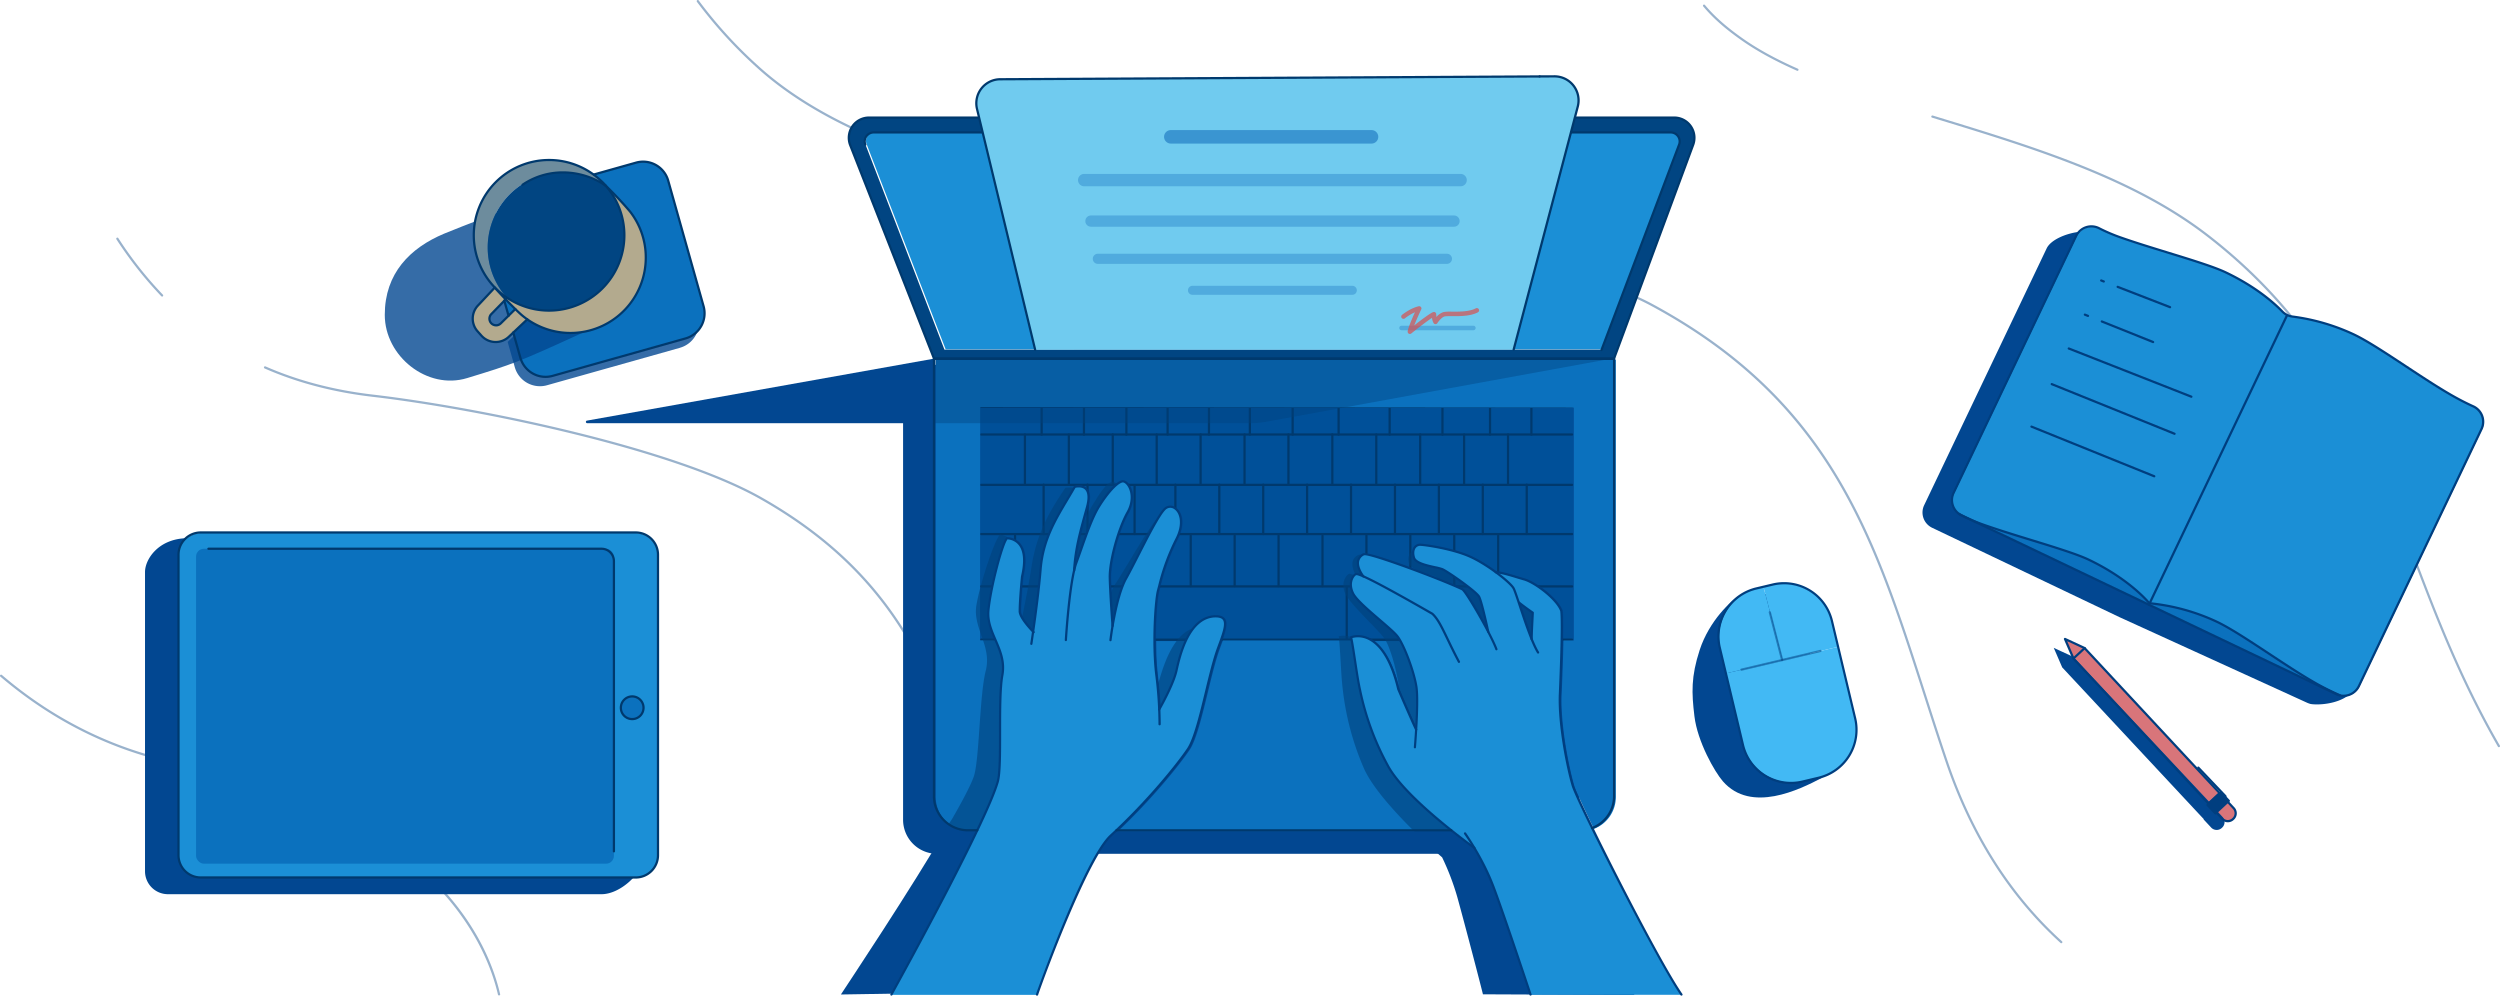
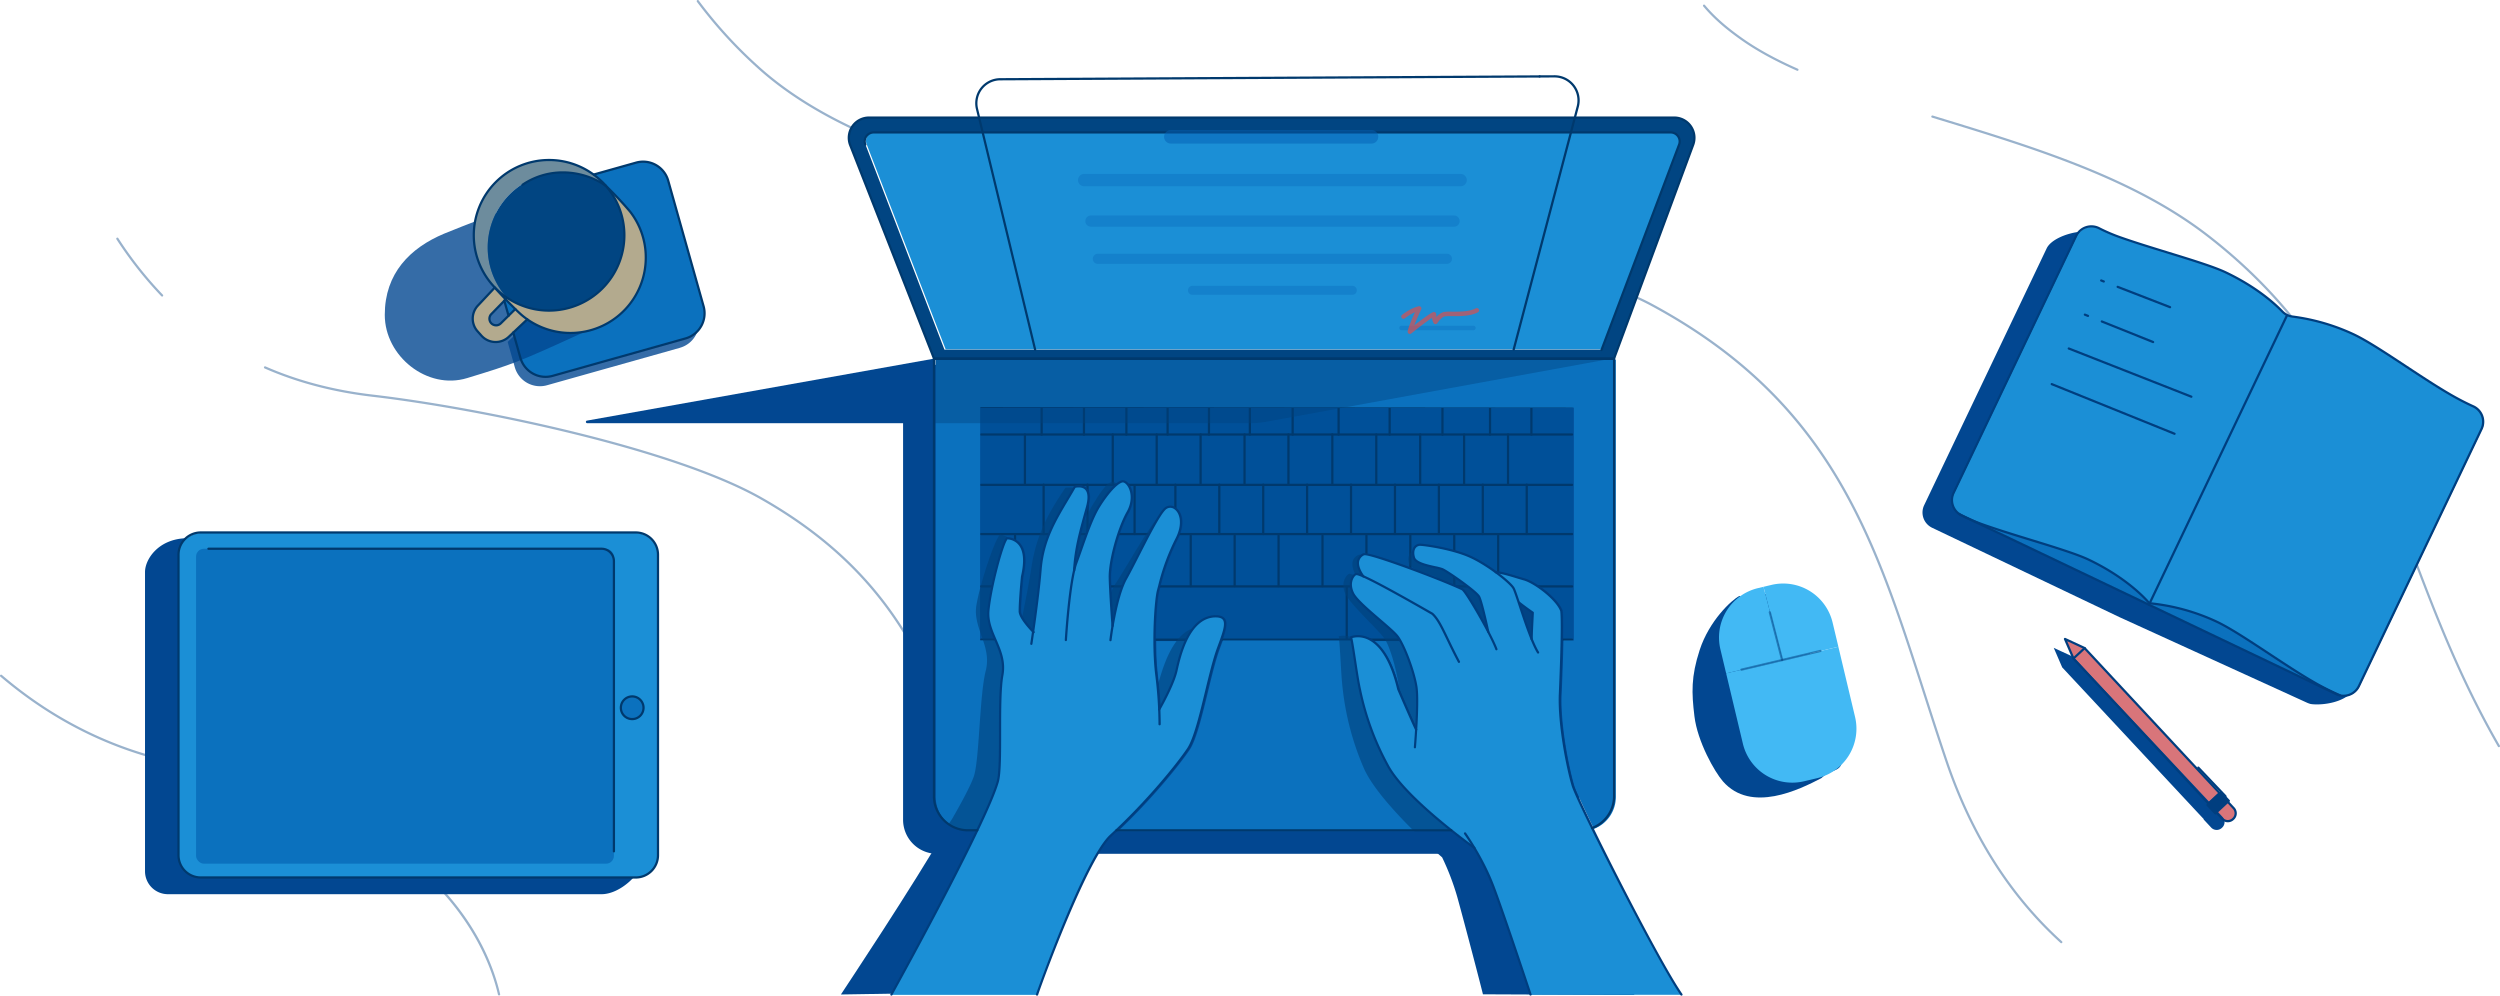
<svg xmlns="http://www.w3.org/2000/svg" width="1700.2" height="677.129" viewBox="0 0 1700.2 677.129">
  <g id="Layer_1" data-name="Layer 1" transform="translate(0.004 0.002)">
    <g id="Group_14660" data-name="Group 14660" transform="translate(-0.004 -0.002)">
      <g id="Group_14628" data-name="Group 14628">
        <g id="Group_14621" data-name="Group 14621" transform="translate(179.499 249.115)" opacity="0.4">
          <path id="Path_16553" data-name="Path 16553" d="M643,590.862a.774.774,0,0,1-.719-.489c-14.9-38.022-25.419-73.26-35.59-107.32C577.827,386.484,555.039,310.2,455.32,253.469c-59.449-33.846-190.308-61.208-264.225-69.849-26.536-3.089-51.19-9.574-73.275-19.271a.767.767,0,1,1,.612-1.407c21.947,9.635,46.464,16.074,72.847,19.149,74.055,8.641,205.174,36.079,264.806,70.033C556.324,309.156,579.2,385.7,608.156,482.594c10.171,34.03,20.693,69.238,35.559,107.2a.774.774,0,0,1-.428.994.868.868,0,0,1-.275.046Z" transform="translate(-117.359 -162.879)" fill="#003e7f" />
        </g>
        <g id="Group_14622" data-name="Group 14622" transform="translate(79.064 161.588)" opacity="0.4">
          <path id="Path_16554" data-name="Path 16554" d="M82.859,145.751a.776.776,0,0,1-.551-.229,260.187,260.187,0,0,1-30.5-38.695A.764.764,0,1,1,53.1,106,258.1,258.1,0,0,0,83.41,144.467a.771.771,0,0,1-.015,1.086.792.792,0,0,1-.535.214Z" transform="translate(-51.691 -105.651)" fill="#003e7f" />
        </g>
        <g id="Group_14623" data-name="Group 14623" transform="translate(195.992 539.928)" opacity="0.4">
          <path id="Path_16555" data-name="Path 16555" d="M271.569,490.194a.781.781,0,0,1-.749-.6c-6.424-27.866-33.158-96.829-142.161-135.08a.769.769,0,1,1,.5-1.453c44.522,15.631,80.02,37.945,105.5,66.347,23.936,26.673,33.678,52.7,37.639,69.834a.77.77,0,0,1-.581.918c-.061,0-.122.015-.168.015Z" transform="translate(-128.143 -353.023)" fill="#003e7f" />
        </g>
        <g id="Group_14624" data-name="Group 14624" transform="translate(0 458.827)" opacity="0.4">
          <path id="Path_16556" data-name="Path 16556" d="M147.776,366.548a1.04,1.04,0,0,1-.184-.015c-6.852-1.636-13.948-3.135-21.076-4.451C79.93,353.5,37.458,333.069.262,301.348a.787.787,0,0,1-.092-1.086.788.788,0,0,1,1.086-.092c36.982,31.552,79.225,51.863,125.536,60.4,7.158,1.315,14.27,2.814,21.152,4.466a.759.759,0,0,1-.184,1.5Z" transform="translate(0.004 -299.996)" fill="#003e7f" />
        </g>
        <g id="Group_14625" data-name="Group 14625" transform="translate(473.799)" opacity="0.4">
          <path id="Path_16557" data-name="Path 16557" d="M1237.824,641.476a.766.766,0,0,1-.52-.2c-34.917-31.675-61.223-73.138-78.215-123.227-5.338-15.753-10.339-31.323-15.172-46.372-34.137-106.357-63.609-198.215-185-263.659-47.672-25.694-135.661-37.242-228.819-49.477C590.338,140.2,431.934,119.4,351.211,46.434a307.785,307.785,0,0,1-41.279-45.21.773.773,0,0,1,.153-1.071.759.759,0,0,1,1.071.153,306.378,306.378,0,0,0,41.081,44.981c80.357,72.648,238.515,93.418,378.061,111.725,93.311,12.251,181.437,23.813,229.354,49.645,121.942,65.735,151.506,157.868,185.735,264.546,4.833,15.05,9.819,30.619,15.157,46.357,16.9,49.844,43.069,91.078,77.787,122.584a.771.771,0,0,1,.046,1.086.743.743,0,0,1-.566.245Z" transform="translate(-309.783 0.002)" fill="#003e7f" />
        </g>
        <g id="Group_14626" data-name="Group 14626" transform="translate(1313.452 78.537)" opacity="0.4">
          <path id="Path_16558" data-name="Path 16558" d="M1244.764,480.984a.757.757,0,0,1-.658-.382c-26.75-46.449-43.589-90.894-59.862-133.887-29.258-77.282-56.88-150.267-137.909-213C995.757,94.557,928.447,73.986,863.354,54.073l-4.038-1.239a.76.76,0,1,1,.443-1.453L863.8,52.62c65.23,19.944,132.678,40.561,183.471,79.882,81.366,63,109.079,136.181,138.4,213.662,16.258,42.931,33.051,87.315,59.755,133.657a.755.755,0,0,1-.275,1.04.69.69,0,0,1-.382.107Z" transform="translate(-858.778 -51.348)" fill="#003e7f" />
        </g>
        <g id="Group_14627" data-name="Group 14627" transform="translate(1158.143 3.116)" opacity="0.4">
          <path id="Path_16559" data-name="Path 16559" d="M821.481,47.084a.685.685,0,0,1-.306-.061c-15.111-6.7-27.484-13.49-37.838-20.785-11.241-7.922-19.24-15-25.924-22.957A.754.754,0,0,1,757.5,2.21a.768.768,0,0,1,1.071.092c6.607,7.861,14.514,14.851,25.633,22.7,10.263,7.234,22.559,13.994,37.578,20.647a.755.755,0,0,1,.382,1.009.764.764,0,0,1-.7.459Z" transform="translate(-757.232 -2.036)" fill="#003e7f" />
        </g>
      </g>
      <g id="Group_14629" data-name="Group 14629" transform="translate(345.246 116.304)" opacity="0.8">
        <path id="Path_16560" data-name="Path 16560" d="M342.869,196.283,252.5,221.733a17.766,17.766,0,0,1-21.917-12.281l-4.848-17.176,9.5-8.978a51.224,51.224,0,0,0,69.9-73.321,236.514,236.514,0,0,0-16.457-17.543l-.015-.031a50.309,50.309,0,0,0-8.259-7.571l28.83-8.121a17.747,17.747,0,0,1,21.9,12.266l24.043,85.358a17.766,17.766,0,0,1-12.281,21.917Z" transform="translate(-225.73 -76.042)" fill="#024791" />
      </g>
      <path id="Path_16561" data-name="Path 16561" d="M933.164,58.61H391.194a6.137,6.137,0,0,0-5.72,8.335l53.79,139.637H886.088l52.8-139.668A6.127,6.127,0,0,0,933.164,58.61Z" transform="translate(203.87 31.033)" fill="#1b8fd6" />
      <path id="Path_16562" data-name="Path 16562" d="M345.359,192.013l-90.374,25.45a17.766,17.766,0,0,1-21.917-12.281l-4.848-17.176,9.5-8.978a51.224,51.224,0,0,0,69.9-73.321,236.532,236.532,0,0,0-16.457-17.543l-.015-.031a50.308,50.308,0,0,0-8.259-7.571l28.83-8.121a17.747,17.747,0,0,1,21.9,12.266l24.043,85.358a17.766,17.766,0,0,1-12.281,21.917Z" transform="translate(120.834 38.001)" fill="#0b71be" />
      <path id="Path_16563" data-name="Path 16563" d="M845,494.854H424.716A23.159,23.159,0,0,1,401.56,471.7V183.752c0-9.115,11.654-19.1,23.018-21.672L845,167.25a16.5,16.5,0,0,1,16.5,16.5V478.336a16.5,16.5,0,0,1-16.5,16.5Z" transform="translate(212.606 85.813)" fill="#024791" />
      <g id="Group_14630" data-name="Group 14630" transform="translate(666.626 276.295)">
-         <path id="Path_16564" data-name="Path 16564" d="M684.809,292.777c0-.581.015-1.178.031-1.774,0-.459.015-.933.031-1.392,0-.474.015-.964.046-1.438.031-.826.061-1.636.092-2.462.031-.642.061-1.315.092-1.958.046-1.009.092-2,.153-2.967.015-.474.031-.933.061-1.376.015-.459.031-.887.061-1.315.031-.566.046-1.116.076-1.636.015-.5.031-.994.061-1.453,0,0-5.582-3.854-9.482-7.035,2.416,7.249,5.6,17.053,8.748,24.792Z" transform="translate(-308.706 -134.42)" fill="#005099" />
        <path id="Path_16565" data-name="Path 16565" d="M435.86,180.742V339.191l11.18-.061c-2.1-4.864-4.1-9.7-4.527-14.958a27.436,27.436,0,0,1-.076-3.38c.015-.489.046-.979.092-1.484.459-4.542,1.438-10.247,2.661-16.166,3.059-14.637,7.708-30.482,9.957-32.715a11.172,11.172,0,0,1,5.475,1.468c2.738,1.56,5.582,4.772,6.1,11.364.031.4.061.811.076,1.208a33.491,33.491,0,0,1-.046,3.472,48.99,48.99,0,0,1-1.361,8.733s-.168,1.744-.428,4.4c-.031.229-.046.474-.061.7-.031.444-.076.887-.107,1.361-.031.4-.061.8-.107,1.193-.076.9-.153,1.835-.214,2.784-.046.642-.092,1.3-.138,1.942-.076,1.315-.168,2.631-.26,3.946-.031.367-.046.719-.061,1.086s-.031.7-.046,1.055c-.092,1.8-.138,3.487-.138,4.94v.031c.031,4.175,7.4,12.037,9.1,13.8,1.1-7.662,2.722-19.561,3.946-30.788.459-4.053.841-8.014,1.132-11.67a78.843,78.843,0,0,1,5.766-23.936c4.619-11.379,11.257-21.244,17.466-32.133,0,0,6.439-1.881,8.657,3.044h0a9.622,9.622,0,0,1,.734,4.038v.138c0,.168,0,.367-.015.551a25.59,25.59,0,0,1-.719,5.017c-.107.459-.214.933-.367,1.422-1.866,6.668-3.472,12.4-4.8,17.925a138.074,138.074,0,0,0-3.885,24.532,44.087,44.087,0,0,1,1.407-4.864c2.218-6.072,4.558-13.031,7.02-19.684.214-.566.428-1.116.627-1.667,2.478-6.561,5.078-12.679,7.815-17.13,5.751-9.284,11.945-16.136,15.707-17.023,1.223-.291,2.753.6,4.053,2.355a14.667,14.667,0,0,1,2.524,8.55v.153c0,.336-.015.658-.031,1.009a20.755,20.755,0,0,1-2.784,9.177,87.031,87.031,0,0,0-6.24,14.576c-3.334,9.911-5.674,20.938-5.9,28.233-.015.489-.03.964-.015,1.407,0,.26.015.52.015.8.015.336.015.688.031,1.055,0,.2.015.413.015.612.031.658.046,1.361.076,2.065.015.229.015.489.031.719.015.26.015.489.031.719.092,2.1.214,4.374.352,6.714.076,1.407.153,2.845.26,4.252.092,1.438.184,2.875.275,4.267.291,4.252.581,8.3.826,11.563,1.315-7.754,3.533-18.629,6.7-26.811a45.262,45.262,0,0,1,2.462-5.368c4.129-7.433,10.217-19.867,15.753-30.252,4.114-7.708,7.923-14.285,10.354-16.824a5.361,5.361,0,0,1,7.464-.489h0c2.187,1.682,3.854,4.94,3.854,9.314v.229a22.065,22.065,0,0,1-1.53,7.754,29.915,29.915,0,0,1-1.361,3.135,150.142,150.142,0,0,0-11.991,32.47c-.229.964-.5,1.927-.749,2.891a68.75,68.75,0,0,0-1.422,9.62v.061c-.122,1.468-.245,3.044-.382,4.711a.069.069,0,0,0,0,.076c-.076,1.1-.153,2.233-.214,3.411-.061,1.193-.122,2.432-.168,3.686-.153,3.732-.245,7.724-.245,11.761h21.687c4.068-8.366,10.217-15.692,19.623-15.876,4.741-.092,6.592,1.637,6.7,4.818.015.153.015.321.015.474.046,2.6-.979,6.1-2.478,10.339h88.417c-.076-.428-.168-.826-.245-1.178a.118.118,0,0,0,.046-.015c-.015-.076-.031-.153-.046-.214,0,0,6.026-2.447,13.23,1.652h19.73c-.428-.719-.857-1.361-1.239-1.9-4.42-5.934-26.918-22.207-30.42-29.5a13.857,13.857,0,0,1-1.392-4.833c-.015-.184-.031-.382-.031-.566,0-.168,0-.352-.015-.5a5.418,5.418,0,0,1,.031-.719c.184-3.671,2.218-6.026,3.227-6.531.5-.245,1.881.046,4.971,1.376-1.162-1.637-3.181-4.879-3.426-8.075-.015-.245-.031-.489-.031-.734a3.707,3.707,0,0,1,.015-.413,6.44,6.44,0,0,1,3.793-5.644,4.07,4.07,0,0,1,1.988,0c4.8.734,17.068,4.864,29.87,9.59,10.981,4.053,22.36,8.55,29.87,11.731.413.168.811.352,1.178.5,1.606.688,3,1.331,4.129,1.851,1.988.933,11.287,16.487,17.726,28.86-1.667-7.647-4.726-21.03-6.225-23.584-.8-1.376-4.022-4.114-7.922-7.112-2.83-2.157-6.011-4.466-8.9-6.424a67.68,67.68,0,0,0-8.152-5.062c-3.609-1.5-17.6-2.738-19.225-7.739a10.627,10.627,0,0,1-.551-3.456,4.573,4.573,0,0,1,.015-.459c.122-3.166,2.019-5.368,5.154-5.185a135.356,135.356,0,0,1,22.758,4.3A75.731,75.731,0,0,1,769.9,282.74a104.492,104.492,0,0,1,17.634,10.63h.015c.52.031,1.071.092,1.652.168,5.185.7,12.8,3.38,17.619,4.7a36.836,36.836,0,0,1,9.421,4.818c6.745,4.527,13.933,11.226,15.891,16.594.061.413.107.9.138,1.453.061.673.092,1.453.122,2.34a3.723,3.723,0,0,1,.015.428c.015.306.031.6.031.918.092,3.686.076,8.657-.031,14.27h7.02V180.895l-403.541-.245Z" transform="translate(-435.86 -180.65)" fill="#005099" />
      </g>
      <g id="Group_14636" data-name="Group 14636" transform="translate(666.381 275.882)">
        <path id="Path_16566" data-name="Path 16566" d="M446.184,285.469h-9.59a.765.765,0,0,1,0-1.529h9.59a.765.765,0,0,1,0,1.529Z" transform="translate(-435.631 -125.552)" fill="#00396d" />
        <path id="Path_16567" data-name="Path 16567" d="M485.013,238.5h-4.588a.765.765,0,0,1,0-1.529h4.588a.765.765,0,1,1,0,1.529Z" transform="translate(-412.426 -150.419)" fill="#00396d" />
        <path id="Path_16568" data-name="Path 16568" d="M502.251,261.779h-8.4a.765.765,0,0,1,0-1.529h8.4a.765.765,0,0,1,0,1.529Z" transform="translate(-405.316 -138.094)" fill="#00396d" />
        <g id="Group_14635" data-name="Group 14635">
          <path id="Path_16569" data-name="Path 16569" d="M483.845,221.041a.757.757,0,0,1-.765-.765v-4.481a.765.765,0,1,1,1.529,0v4.481A.757.757,0,0,1,483.845,221.041Z" transform="translate(-410.615 -162.035)" fill="#00396d" />
          <path id="Path_16570" data-name="Path 16570" d="M451.615,242.675a.757.757,0,0,1-.765-.765v-3.426a.765.765,0,1,1,1.529,0v3.426A.757.757,0,0,1,451.615,242.675Z" transform="translate(-427.679 -150.022)" fill="#00396d" />
          <g id="Group_14634" data-name="Group 14634">
            <path id="Path_16571" data-name="Path 16571" d="M655.714,261.779h-8.03a.765.765,0,0,1,0-1.529h8.03a.765.765,0,1,1,0,1.529Z" transform="translate(-323.873 -138.094)" fill="#00396d" />
            <path id="Path_16572" data-name="Path 16572" d="M646.915,263.578a.757.757,0,0,1-.765-.765v-6.148a.765.765,0,0,1,1.529,0v6.148A.757.757,0,0,1,646.915,263.578Z" transform="translate(-324.281 -140.397)" fill="#00396d" />
            <g id="Group_14633" data-name="Group 14633">
              <g id="Group_14631" data-name="Group 14631" transform="translate(0 122.156)">
                <path id="Path_16573" data-name="Path 16573" d="M629.537,285.469H609.685a.765.765,0,0,1,0-1.529h19.852a.765.765,0,0,1,0,1.529Z" transform="translate(-343.991 -247.708)" fill="#00396d" />
                <path id="Path_16574" data-name="Path 16574" d="M701.715,285.469h-7.02a.765.765,0,0,1,0-1.529h7.02a.765.765,0,0,1,0,1.529Z" transform="translate(-298.984 -247.708)" fill="#00396d" />
                <path id="Path_16575" data-name="Path 16575" d="M646.141,261.779H515.665a.765.765,0,0,1,0-1.529H646.141a.765.765,0,0,1,0,1.529Z" transform="translate(-393.769 -260.25)" fill="#00396d" />
                <path id="Path_16576" data-name="Path 16576" d="M707.362,261.779H684.115a.765.765,0,0,1,0-1.529h23.2a.784.784,0,0,1,.8.765.741.741,0,0,1-.734.765Z" transform="translate(-304.586 -260.25)" fill="#00396d" />
                <path id="Path_16577" data-name="Path 16577" d="M444.219,261.779h-7.754a.765.765,0,0,1,0-1.529h7.754a.765.765,0,0,1,0,1.529Z" transform="translate(-435.7 -260.25)" fill="#00396d" />
-                 <path id="Path_16578" data-name="Path 16578" d="M466.417,261.779H454.335a.765.765,0,0,1,0-1.529h12.083a.765.765,0,0,1,0,1.529Z" transform="translate(-426.239 -260.25)" fill="#00396d" />
              </g>
              <g id="Group_14632" data-name="Group 14632">
                <path id="Path_16579" data-name="Path 16579" d="M535.292,285.469H513.6a.765.765,0,0,1,0-1.529h21.687a.765.765,0,0,1,0,1.529Z" transform="translate(-394.859 -125.552)" fill="#00396d" />
                <path id="Path_16580" data-name="Path 16580" d="M838.357,181.909H436.6a.765.765,0,1,1,0-1.529H838.357a.765.765,0,0,1,0,1.529Z" transform="translate(-435.626 -180.38)" fill="#00396d" />
                <path id="Path_16581" data-name="Path 16581" d="M631.957,285.469H543.265a.765.765,0,0,1,0-1.529h88.692a.765.765,0,0,1,0,1.529Z" transform="translate(-379.156 -125.552)" fill="#00396d" />
                <path id="Path_16582" data-name="Path 16582" d="M838.477,194.229H436.465a.765.765,0,0,1,0-1.529H838.477a.765.765,0,0,1,0,1.529Z" transform="translate(-435.7 -173.857)" fill="#00396d" />
                <path id="Path_16583" data-name="Path 16583" d="M803.846,216.619H501.875a.765.765,0,1,1,0-1.529H803.846a.765.765,0,0,1,0,1.529Z" transform="translate(-401.07 -162.003)" fill="#00396d" />
                <path id="Path_16584" data-name="Path 16584" d="M528.43,216.619H436.465a.765.765,0,0,1,0-1.529H528.43a.765.765,0,0,1,0,1.529Z" transform="translate(-435.7 -162.003)" fill="#00396d" />
                <path id="Path_16585" data-name="Path 16585" d="M791.934,238.5H524.375a.765.765,0,0,1,0-1.529H791.888a.784.784,0,0,1,.8.765.741.741,0,0,1-.734.765Z" transform="translate(-389.157 -150.419)" fill="#00396d" />
                <path id="Path_16586" data-name="Path 16586" d="M518.513,238.5H497.545a.765.765,0,0,1,0-1.529h20.968a.765.765,0,0,1,0,1.529Z" transform="translate(-403.362 -150.419)" fill="#00396d" />
                <path id="Path_16587" data-name="Path 16587" d="M482.791,238.5H436.465a.765.765,0,0,1,0-1.529h46.327a.765.765,0,0,1,0,1.529Z" transform="translate(-435.7 -150.419)" fill="#00396d" />
                <path id="Path_16588" data-name="Path 16588" d="M463.435,200.817a.757.757,0,0,1-.765-.765V181.195a.765.765,0,1,1,1.529,0v18.858A.757.757,0,0,1,463.435,200.817Z" transform="translate(-421.421 -180.354)" fill="#00396d" />
                <path id="Path_16589" data-name="Path 16589" d="M482.255,200.817a.757.757,0,0,1-.765-.765V181.195a.765.765,0,1,1,1.529,0v18.858A.757.757,0,0,1,482.255,200.817Z" transform="translate(-411.457 -180.354)" fill="#00396d" />
                <path id="Path_16590" data-name="Path 16590" d="M501.125,200.817a.757.757,0,0,1-.765-.765V181.195a.765.765,0,1,1,1.529,0v18.858A.757.757,0,0,1,501.125,200.817Z" transform="translate(-401.467 -180.354)" fill="#00396d" />
                <path id="Path_16591" data-name="Path 16591" d="M519.445,200.817a.757.757,0,0,1-.765-.765V181.195a.765.765,0,1,1,1.529,0v18.858A.757.757,0,0,1,519.445,200.817Z" transform="translate(-391.768 -180.354)" fill="#00396d" />
                <path id="Path_16592" data-name="Path 16592" d="M537.845,200.817a.757.757,0,0,1-.765-.765V181.195a.765.765,0,1,1,1.529,0v18.858A.757.757,0,0,1,537.845,200.817Z" transform="translate(-382.026 -180.354)" fill="#00396d" />
                <path id="Path_16593" data-name="Path 16593" d="M556.025,200.817a.757.757,0,0,1-.765-.765V181.195a.765.765,0,1,1,1.529,0v18.858A.757.757,0,0,1,556.025,200.817Z" transform="translate(-372.401 -180.354)" fill="#00396d" />
                <path id="Path_16594" data-name="Path 16594" d="M575.045,200.817a.757.757,0,0,1-.765-.765V181.195a.765.765,0,1,1,1.529,0v18.858A.757.757,0,0,1,575.045,200.817Z" transform="translate(-362.331 -180.354)" fill="#00396d" />
                <path id="Path_16595" data-name="Path 16595" d="M595.485,200.817a.757.757,0,0,1-.765-.765V181.195a.765.765,0,1,1,1.529,0v18.858A.757.757,0,0,1,595.485,200.817Z" transform="translate(-351.509 -180.354)" fill="#00396d" />
                <path id="Path_16596" data-name="Path 16596" d="M618.185,200.817a.757.757,0,0,1-.765-.765V181.195a.765.765,0,1,1,1.529,0v18.858A.757.757,0,0,1,618.185,200.817Z" transform="translate(-339.491 -180.354)" fill="#00396d" />
                <path id="Path_16597" data-name="Path 16597" d="M641.665,200.817a.757.757,0,0,1-.765-.765V181.195a.765.765,0,1,1,1.529,0v18.858A.757.757,0,0,1,641.665,200.817Z" transform="translate(-327.06 -180.354)" fill="#00396d" />
                <path id="Path_16598" data-name="Path 16598" d="M662.825,200.817a.757.757,0,0,1-.765-.765V181.195a.765.765,0,0,1,1.529,0v18.858A.757.757,0,0,1,662.825,200.817Z" transform="translate(-315.857 -180.354)" fill="#00396d" />
                <path id="Path_16599" data-name="Path 16599" d="M681.215,200.817a.757.757,0,0,1-.765-.765V181.195a.765.765,0,1,1,1.529,0v18.858A.757.757,0,0,1,681.215,200.817Z" transform="translate(-306.121 -180.354)" fill="#00396d" />
                <path id="Path_16600" data-name="Path 16600" d="M456,228.509a.757.757,0,0,1-.765-.765v-34.29a.765.765,0,0,1,1.529,0v34.29A.757.757,0,0,1,456,228.509Z" transform="translate(-425.355 -173.863)" fill="#00396d" />
-                 <path id="Path_16601" data-name="Path 16601" d="M475.535,228.509a.757.757,0,0,1-.765-.765v-34.29a.765.765,0,0,1,1.529,0v34.29A.757.757,0,0,1,475.535,228.509Z" transform="translate(-415.015 -173.863)" fill="#00396d" />
+                 <path id="Path_16601" data-name="Path 16601" d="M475.535,228.509a.757.757,0,0,1-.765-.765v-34.29v34.29A.757.757,0,0,1,475.535,228.509Z" transform="translate(-415.015 -173.863)" fill="#00396d" />
                <path id="Path_16602" data-name="Path 16602" d="M495.065,228.509a.757.757,0,0,1-.765-.765v-34.29a.765.765,0,1,1,1.529,0v34.29A.757.757,0,0,1,495.065,228.509Z" transform="translate(-404.675 -173.863)" fill="#00396d" />
                <path id="Path_16603" data-name="Path 16603" d="M514.595,228.509a.757.757,0,0,1-.765-.765v-34.29a.765.765,0,1,1,1.529,0v34.29A.757.757,0,0,1,514.595,228.509Z" transform="translate(-394.335 -173.863)" fill="#00396d" />
                <path id="Path_16604" data-name="Path 16604" d="M534.125,228.509a.757.757,0,0,1-.765-.765v-34.29a.765.765,0,1,1,1.529,0v34.29A.757.757,0,0,1,534.125,228.509Z" transform="translate(-383.995 -173.863)" fill="#00396d" />
                <path id="Path_16605" data-name="Path 16605" d="M553.655,228.509a.757.757,0,0,1-.765-.765v-34.29a.765.765,0,1,1,1.529,0v34.29A.757.757,0,0,1,553.655,228.509Z" transform="translate(-373.656 -173.863)" fill="#00396d" />
                <path id="Path_16606" data-name="Path 16606" d="M573.185,228.509a.757.757,0,0,1-.765-.765v-34.29a.765.765,0,1,1,1.529,0v34.29A.757.757,0,0,1,573.185,228.509Z" transform="translate(-363.316 -173.863)" fill="#00396d" />
                <path id="Path_16607" data-name="Path 16607" d="M592.7,228.509a.757.757,0,0,1-.765-.765v-34.29a.765.765,0,1,1,1.529,0v34.29A.757.757,0,0,1,592.7,228.509Z" transform="translate(-352.981 -173.863)" fill="#00396d" />
                <path id="Path_16608" data-name="Path 16608" d="M612.235,228.509a.757.757,0,0,1-.765-.765v-34.29a.765.765,0,1,1,1.529,0v34.29A.757.757,0,0,1,612.235,228.509Z" transform="translate(-342.641 -173.863)" fill="#00396d" />
                <path id="Path_16609" data-name="Path 16609" d="M631.765,228.509a.757.757,0,0,1-.765-.765v-34.29a.765.765,0,1,1,1.529,0v34.29A.757.757,0,0,1,631.765,228.509Z" transform="translate(-332.301 -173.863)" fill="#00396d" />
                <path id="Path_16610" data-name="Path 16610" d="M651.295,228.509a.757.757,0,0,1-.765-.765v-34.29a.765.765,0,0,1,1.529,0v34.29A.757.757,0,0,1,651.295,228.509Z" transform="translate(-321.962 -173.863)" fill="#00396d" />
                <path id="Path_16611" data-name="Path 16611" d="M670.825,228.509a.757.757,0,0,1-.765-.765v-34.29a.765.765,0,1,1,1.529,0v34.29A.757.757,0,0,1,670.825,228.509Z" transform="translate(-311.622 -173.863)" fill="#00396d" />
                <path id="Path_16612" data-name="Path 16612" d="M464.315,250.085a.757.757,0,0,1-.765-.765V215.795a.765.765,0,1,1,1.529,0V249.32A.757.757,0,0,1,464.315,250.085Z" transform="translate(-420.955 -162.035)" fill="#00396d" />
                <path id="Path_16613" data-name="Path 16613" d="M483.845,243.609a.757.757,0,0,1-.765-.765v-17.91a.765.765,0,0,1,1.529,0v17.91A.757.757,0,0,1,483.845,243.609Z" transform="translate(-410.615 -157.196)" fill="#00396d" />
                <path id="Path_16614" data-name="Path 16614" d="M504.765,249.989a.757.757,0,0,1-.765-.765v-33.25a.765.765,0,0,1,1.529,0v33.25A.757.757,0,0,1,504.765,249.989Z" transform="translate(-399.54 -161.94)" fill="#00396d" />
                <path id="Path_16615" data-name="Path 16615" d="M522.9,232.827a.757.757,0,0,1-.765-.765V215.8a.765.765,0,1,1,1.529,0v16.258A.757.757,0,0,1,522.9,232.827Z" transform="translate(-389.936 -162.03)" fill="#00396d" />
                <path id="Path_16616" data-name="Path 16616" d="M542.435,250.085a.757.757,0,0,1-.765-.765V215.795a.765.765,0,1,1,1.529,0V249.32A.757.757,0,0,1,542.435,250.085Z" transform="translate(-379.596 -162.035)" fill="#00396d" />
                <path id="Path_16617" data-name="Path 16617" d="M561.965,250.085a.757.757,0,0,1-.765-.765V215.795a.765.765,0,1,1,1.529,0V249.32A.757.757,0,0,1,561.965,250.085Z" transform="translate(-369.256 -162.035)" fill="#00396d" />
                <path id="Path_16618" data-name="Path 16618" d="M581.485,250.085a.757.757,0,0,1-.765-.765V215.795a.765.765,0,1,1,1.529,0V249.32A.757.757,0,0,1,581.485,250.085Z" transform="translate(-358.921 -162.035)" fill="#00396d" />
                <path id="Path_16619" data-name="Path 16619" d="M601.015,250.085a.757.757,0,0,1-.765-.765V215.795a.765.765,0,1,1,1.529,0V249.32A.757.757,0,0,1,601.015,250.085Z" transform="translate(-348.582 -162.035)" fill="#00396d" />
                <path id="Path_16620" data-name="Path 16620" d="M620.545,250.085a.757.757,0,0,1-.765-.765V215.795a.765.765,0,1,1,1.529,0V249.32A.757.757,0,0,1,620.545,250.085Z" transform="translate(-338.242 -162.035)" fill="#00396d" />
                <path id="Path_16621" data-name="Path 16621" d="M640.075,250.085a.757.757,0,0,1-.765-.765V215.795a.765.765,0,1,1,1.529,0V249.32A.757.757,0,0,1,640.075,250.085Z" transform="translate(-327.902 -162.035)" fill="#00396d" />
                <path id="Path_16622" data-name="Path 16622" d="M659.6,250.085a.757.757,0,0,1-.765-.765V215.795a.765.765,0,1,1,1.529,0V249.32A.757.757,0,0,1,659.6,250.085Z" transform="translate(-317.562 -162.035)" fill="#00396d" />
                <path id="Path_16623" data-name="Path 16623" d="M679.135,250.085a.757.757,0,0,1-.765-.765V215.795a.765.765,0,1,1,1.529,0V249.32A.757.757,0,0,1,679.135,250.085Z" transform="translate(-307.222 -162.035)" fill="#00396d" />
                <path id="Path_16624" data-name="Path 16624" d="M529.735,273.493a.757.757,0,0,1-.765-.765V238.485a.765.765,0,0,1,1.529,0v34.244A.757.757,0,0,1,529.735,273.493Z" transform="translate(-386.32 -150.022)" fill="#00396d" />
                <path id="Path_16625" data-name="Path 16625" d="M549.265,273.493a.757.757,0,0,1-.765-.765V238.485a.765.765,0,0,1,1.529,0v34.244A.757.757,0,0,1,549.265,273.493Z" transform="translate(-375.98 -150.022)" fill="#00396d" />
                <path id="Path_16626" data-name="Path 16626" d="M568.795,273.493a.757.757,0,0,1-.765-.765V238.485a.765.765,0,0,1,1.529,0v34.244A.757.757,0,0,1,568.795,273.493Z" transform="translate(-365.64 -150.022)" fill="#00396d" />
                <path id="Path_16627" data-name="Path 16627" d="M588.325,273.493a.757.757,0,0,1-.765-.765V238.485a.765.765,0,0,1,1.529,0v34.244A.757.757,0,0,1,588.325,273.493Z" transform="translate(-355.3 -150.022)" fill="#00396d" />
                <path id="Path_16628" data-name="Path 16628" d="M607.855,251.883a.757.757,0,0,1-.765-.765V238.485a.765.765,0,1,1,1.529,0v12.633A.757.757,0,0,1,607.855,251.883Z" transform="translate(-344.96 -150.022)" fill="#00396d" />
                <path id="Path_16629" data-name="Path 16629" d="M599.1,297.794a.757.757,0,0,1-.765-.765V261.195a.765.765,0,0,1,1.529,0v35.835A.757.757,0,0,1,599.1,297.794Z" transform="translate(-349.593 -137.999)" fill="#00396d" />
                <path id="Path_16630" data-name="Path 16630" d="M627.385,261.472a.757.757,0,0,1-.765-.765V238.485a.765.765,0,1,1,1.529,0v22.223A.757.757,0,0,1,627.385,261.472Z" transform="translate(-334.62 -150.022)" fill="#00396d" />
                <path id="Path_16631" data-name="Path 16631" d="M646.915,249.711a.757.757,0,0,1-.765-.765V238.485a.765.765,0,1,1,1.529,0v10.461A.757.757,0,0,1,646.915,249.711Z" transform="translate(-324.281 -150.022)" fill="#00396d" />
                <path id="Path_16632" data-name="Path 16632" d="M666.445,265.26a.757.757,0,0,1-.765-.765v-26a.765.765,0,1,1,1.529,0v26A.757.757,0,0,1,666.445,265.26Z" transform="translate(-313.941 -150.017)" fill="#00396d" />
              </g>
            </g>
          </g>
        </g>
      </g>
      <g id="Group_14637" data-name="Group 14637" transform="translate(636.358 244.605)">
        <path id="Path_16633" data-name="Path 16633" d="M641.763,334.573c-.107,3.1-.245,6.255-.413,9.192a3.067,3.067,0,0,0-.015.367c-.046.7-.092,1.407-.122,2.065-3.35-7.02-12.159-27.5-12.159-27.5-4.894-20.923-12.358-29.962-18.873-33.648h19.73c4.374,7.234,10.14,23.064,11.532,32.47a49.41,49.41,0,0,1,.413,5.475c.107,3.411.061,7.479-.076,11.593Z" transform="translate(-313.302 -93.687)" fill="#0b71be" />
        <path id="Path_16634" data-name="Path 16634" d="M535.777,285.04c-3.655,7.586-5.628,16.029-6.7,20.907-1.927,8.794-9.59,22.712-11.746,26.536-.015-.291-.031-.6-.046-.9v-.107c-.046-1.117-.122-2.34-.2-3.609-.321-5.307-.872-11.838-1.759-19.24-.535-4.4-.887-9.268-1.055-14.27-.107-3.089-.153-6.225-.153-9.314h21.687Z" transform="translate(-364.159 -93.692)" fill="#0b71be" />
        <path id="Path_16635" data-name="Path 16635" d="M724.918,414.44H497.2c22.3-21.045,41.448-44.568,48.651-55.274,7.6-11.3,13.765-50.578,20.54-68.87.719-1.942,1.407-3.778,2.019-5.506H657.1c1.667,8.5,3.747,25.373,5.674,33.923a187.343,187.343,0,0,0,19.1,51.94c7.51,13.841,27.851,31.644,43.038,43.772Z" transform="translate(-373.117 -93.825)" fill="#0b71be" />
        <path id="Path_16636" data-name="Path 16636" d="M878.617,159.945V457.374a23.185,23.185,0,0,1-14.9,21.641c-7.173-14.683-12.251-25.71-13.23-28.906-3.487-11.608-9.6-41.677-8.733-62.279.49-11.44,1.025-25.5,1.224-36.936H850V192.507l-403.664-.382L446.246,350.8l11.593.092c3.181,7.341,6.454,14.82,4.757,24.089-3.151,17.344,0,61.5-3.151,72.541-1.988,6.974-7.173,18.889-13.9,33.005h-6.3a23.175,23.175,0,0,1-23.171-23.171V159.93H878.632Z" transform="translate(-416.07 -159.93)" fill="#0b71be" />
      </g>
      <path id="Path_16637" data-name="Path 16637" d="M844.456,354.536,833.092,306.8l-3.931-16.457c-4.435-18.552-19.516-29.824-38.052-25.4l-3.334,2.585-3.227-2.034c-5.475,2.738-20.647,16.992-27.086,36.783-5.919,18.2-5.506,29.075-3.579,45.042,2.08,17.344,13.75,37.853,19.378,44.292,19.164,21.932,52.169,5.536,66.867-2.126l4.466-3.839c18.552-4.435,4.282-12.572-.122-31.109Z" transform="translate(398.461 139.764)" fill="#024791" />
      <g id="Group_14638" data-name="Group 14638" transform="translate(645.229 327.602)" opacity="0.6">
        <path id="Path_16638" data-name="Path 16638" d="M594.742,334.553c-8.045,17.772-16.931,56.5-25.312,67.249-7.249,9.268-25.144,28.509-46.235,46.571-.459.4-.918.8-1.392,1.178-31.109.138-84.914,1.392-89.824,1.269a16.861,16.861,0,0,1-10.11-3.808c.474-.826,1.988-3,2.447-3.793,7-12.159,12.3-22.238,14.484-28.249,3.931-10.8,3.869-55.06,8.213-72.143,4.374-17.084-9.024-29.09-6.332-44.705,2.661-15.631,12.633-44.965,15.983-47.887,0,0,16.579.382,8.427,26.689,0,0-2.661,15.447-3.227,23.477-.306,4.175,6.515,12.541,8.106,14.423,2.218-10.278,5.98-28.325,8.045-42,3.5-23.171,11.823-37.5,23.14-54.494,0,0,17.451-2.722,11.257,14.713-5.689,16.1-9.6,26.627-11.685,42.121a40.066,40.066,0,0,1,1.789-4.879c5.506-12.251,11.2-30.436,16.87-39.765,5.338-8.764,9.88-15.692,13.7-16.3,3.793-.627,14.1,12.878,6.668,24.1-7.448,11.226-14.683,32.638-15.233,43.482-.413,8.106-.443,23.691-.413,32.837,2.31-9.483,6.317-23.66,11.394-31.445,8.075-12.4,23.186-39.582,29.334-45.134,6.164-5.537,16.151,4.848,7.02,20.265-9.1,15.432-11.823,24.746-15.172,34.382-2.432,6.974-6.286,36.661-5.231,56.926.5,9.773.5,18.047.352,23.951,2.432-3.655,11.043-16.992,13.581-25.649,2.982-10.094,10.966-35.743,28.83-34.871,10.263.52,6.362,8.672.551,21.473Z" transform="translate(-421.87 -214.196)" fill="#00417c" />
      </g>
      <path id="Path_16639" data-name="Path 16639" d="M1209.4,230.176c-4.145-1.881-9.268-4.435-15.1-7.77-21.7-12.48-49.859-33.372-66.056-41.1a142.4,142.4,0,0,0-41.906-12.2,11.3,11.3,0,0,1-6.791-3.4c-5.078-5.277-17.481-16.61-38.557-26.673-13.444-6.408-48.254-15.524-71.975-23.92-5.491-1.958-4.022-12.5-8.29-11.96-8.3,1.055-18.644,5.307-21.427,11.165L855.978,288.983a11.5,11.5,0,0,0,3.732,14.331,11.82,11.82,0,0,0,1.7,1.009l127.4,60.78h0L1116.38,423.3a17.623,17.623,0,0,0,2.325.841c4.986.9,17.925.183,25.649-5.766l70.629-172.8a11.5,11.5,0,0,0-5.6-15.417Z" transform="translate(452.597 54.607)" fill="#024791" />
      <g id="Group_14639" data-name="Group 14639" transform="translate(261.677 135.331)" opacity="0.8">
        <path id="Path_16640" data-name="Path 16640" d="M305.451,179.541c-43.62,19.974-47.229,21.259-78.414,30.757-26.949,8.213-55.947-14.728-55.947-43.008s17.206-45.5,40.316-55.213c13.627-5.72,39.459-14.927,56.895-23.278,13.2-6.332,51.481,84.18,37.165,90.741Z" transform="translate(-171.09 -88.483)" fill="#024791" />
      </g>
      <path id="Path_16641" data-name="Path 16641" d="M374.986,246.752l-283.5-7.4c-18.246.979-27.01,14.377-27.01,22.987V465.813A15.581,15.581,0,0,0,80.065,481.4H375c12.954,0,27.805-14.728,27.805-23.324L390.571,262.353a15.581,15.581,0,0,0-15.585-15.585ZM364.4,375.592a9.628,9.628,0,1,1,9.635-9.635A9.641,9.641,0,0,1,364.4,375.592Z" transform="translate(34.144 126.723)" fill="#024791" />
      <g id="Group_14640" data-name="Group 14640" transform="translate(1404.471 434.591)" opacity="0.8">
        <path id="Path_16642" data-name="Path 16642" d="M1023.439,388.962l-7.6,7.081-91.8-98.618L918.29,284.15l13.352,6.194Z" transform="translate(-918.29 -284.15)" fill="#ce5259" />
      </g>
      <g id="Group_14641" data-name="Group 14641" transform="translate(1506.392 544.068)" opacity="0.8">
        <path id="Path_16643" data-name="Path 16643" d="M0,0H7.555a5.124,5.124,0,0,1,5.124,5.124v.321a5.124,5.124,0,0,1-5.124,5.124H0V0Z" transform="translate(7.736 0) rotate(47.05)" fill="#ce5259" />
      </g>
      <path id="Path_16644" data-name="Path 16644" d="M1024.4,398.638l-8.886,6.225L918.961,301.351l-5.75-13.291,13.352,6.209Z" transform="translate(483.491 152.511)" fill="#024791" />
      <path id="Path_16645" data-name="Path 16645" d="M0,0H7.555a5.124,5.124,0,0,1,5.124,5.124v.321a5.124,5.124,0,0,1-5.124,5.124H0V0Z" transform="translate(1506.357 550.067) rotate(47.05)" fill="#024791" />
      <path id="Path_16646" data-name="Path 16646" d="M938.77,52.14H391.186a13.75,13.75,0,0,0-12.8,18.781L435.356,216h462.5L951.663,70.677A13.74,13.74,0,0,0,938.77,52.155ZM942.1,70.509l-52.8,139.668H442.483L388.693,70.539a6.133,6.133,0,0,1,5.72-8.335h541.97a6.127,6.127,0,0,1,5.72,8.3Z" transform="translate(199.824 27.607)" fill="#014582" />
      <path id="Path_16647" data-name="Path 16647" d="M300.443,88.577a51.212,51.212,0,0,0-67.677,75.814c-.872-.581-1.7-1.208-2.524-1.851h0a52.109,52.109,0,0,1-5.261-4.787,51.206,51.206,0,0,1,67.2-76.778,50.307,50.307,0,0,1,8.259,7.571l.015.031Z" transform="translate(111.547 37.619)" fill="#6d8c9d" />
      <path id="Path_16648" data-name="Path 16648" d="M231.709,139.617l-4.588,4.527-2.891-10.2.918-.933c2.2,2.279,4.512,4.619,6.561,6.607Z" transform="translate(118.721 70.423)" fill="#0b71be" />
      <path id="Path_16649" data-name="Path 16649" d="M320.721,131.416a51.223,51.223,0,0,1-80.632,41.937c-1.178-.856-2.355-1.728-3.456-2.661-1.147-.964-2.784-2.508-4.665-4.344-2.049-1.988-4.359-4.328-6.561-6.607-.566-.581-1.132-1.162-1.667-1.744l1.1.245c.826.627.138-.489.994.092A51.206,51.206,0,0,0,293.513,82.52a230.359,230.359,0,0,1,16.457,17.543,51.05,51.05,0,0,1,10.737,31.384Z" transform="translate(118.462 43.691)" fill="#b3aa8e" />
      <path id="Path_16650" data-name="Path 16650" d="M309.8,119.328a51.207,51.207,0,0,1-80.326,42.136A51.209,51.209,0,0,1,297.155,85.65,50.908,50.908,0,0,1,309.8,119.328Z" transform="translate(114.819 40.547)" fill="#014582" />
      <path id="Path_16651" data-name="Path 16651" d="M247.261,149.4l-9.5,8.978-3.044,2.875a13,13,0,0,1-18.644-.8l-2.585-2.906a13.012,13.012,0,0,1,.214-17.543L225.16,127.77c1.376,1.591,3.441,3.854,5.735,6.255.535.581,1.1,1.162,1.667,1.744l-.918.933-8.825,9.085a4.51,4.51,0,0,0,6.393,6.362l5.307-5.231h0l4.588-4.542c1.881,1.835,3.518,3.38,4.665,4.344,1.1.933,2.264,1.82,3.456,2.661Z" transform="translate(111.291 67.648)" fill="#b3aa8e" />
      <path id="Path_16652" data-name="Path 16652" d="M389.876,236.99H94.955A15.581,15.581,0,0,0,79.37,252.575V456.051a15.581,15.581,0,0,0,15.585,15.585H389.891a15.581,15.581,0,0,0,15.585-15.585V252.575a15.581,15.581,0,0,0-15.585-15.585Z" transform="translate(42.027 125.473)" fill="#1b8fd6" />
      <path id="Path_16653" data-name="Path 16653" d="M291.651,317.641a7.831,7.831,0,1,1-7.831-7.831A7.826,7.826,0,0,1,291.651,317.641Z" transform="translate(146.125 164.027)" fill="#0b71be" />
      <path id="Path_16654" data-name="Path 16654" d="M829.65,376.914l-9.115,2.157a34.535,34.535,0,0,1-41.6-25.572L767.54,305.673l38.251-9.07,38.068-9.024,11.364,47.734a34.547,34.547,0,0,1-25.572,41.6Z" transform="translate(406.368 152.257)" fill="#42b9f4" />
      <path id="Path_16655" data-name="Path 16655" d="M807.471,310.713l-38.251,9.069-3.9-16.365a34.535,34.535,0,0,1,25.572-41.6l3.716-.887,12.847,49.783Z" transform="translate(404.688 138.148)" fill="#42b9f4" />
      <path id="Path_16656" data-name="Path 16656" d="M835.065,302.464,797,311.488,784.15,261.7l5.4-1.285a34.535,34.535,0,0,1,41.6,25.572l3.931,16.457Z" transform="translate(415.162 137.373)" fill="#42b9f4" />
      <path id="Path_16657" data-name="Path 16657" d="M1086.1,331.158a10.591,10.591,0,0,1-2.891-.918L955.79,269.461h0l.5-1.071a139.547,139.547,0,0,1,45.73,12.6c16.212,7.739,44.354,28.616,66.056,41.111a177.374,177.374,0,0,0,18,9.054Z" transform="translate(506.034 142.097)" fill="#0b71be" />
      <path id="Path_16658" data-name="Path 16658" d="M1228.344,238.646l-83.416,174.86a11.516,11.516,0,0,1-12.419,6.378l-.031-.015a175.787,175.787,0,0,1-18-9.054c-21.7-12.5-49.844-33.372-66.056-41.111a140.069,140.069,0,0,0-45.73-12.6c-.168-.015-.275-.015-.275-.015s-12.664-16.013-41.249-29.64c-13.428-6.408-48.238-15.524-71.96-23.92a119.553,119.553,0,0,1-16.135-7.142,11.482,11.482,0,0,1-3.732-14.331L952.663,107.39a11.483,11.483,0,0,1,15.616-5.292,119.926,119.926,0,0,0,14.117,6.087c23.722,8.412,58.516,17.527,71.975,23.92,21.076,10.064,33.479,21.382,38.557,26.673a11.343,11.343,0,0,0,6.791,3.4,142.406,142.406,0,0,1,41.906,12.2c16.2,7.724,44.354,28.616,66.056,41.1,5.812,3.349,10.951,5.9,15.1,7.77a11.491,11.491,0,0,1,5.6,15.417Z" transform="translate(459.669 53.386)" fill="#1b8fd6" />
      <path id="Path_16659" data-name="Path 16659" d="M1000.984,289.414l-.5,1.055-127.4-60.78a11.831,11.831,0,0,1-1.7-1.009,117.658,117.658,0,0,0,16.136,7.142c23.721,8.412,58.516,17.527,71.96,23.92,28.585,13.643,41.249,29.64,41.249,29.64s.092,0,.275.015Z" transform="translate(461.345 121.074)" fill="#0b71be" />
      <path id="Path_16660" data-name="Path 16660" d="M547.2,368.916c-2.891,2.447-5.812,4.864-8.794,7.219-17.879,14.224-54.693,97.3-57.675,104.384L373.91,482.278c3.579-5.506,47.932-71.99,73.352-115.748,1.988,1.866,6.118,3.38,10.11,3.487C462.281,370.139,516.086,369.054,547.2,368.916Z" transform="translate(197.967 194.056)" fill="#024791" />
      <path id="Path_16661" data-name="Path 16661" d="M618.617,327.376c-6.775,18.292-12.954,57.553-20.54,68.87-7.617,11.3-28.539,36.905-52.429,58.791C528.808,470.47,497.9,555.92,495.421,563.184H396.39c4.13-7.494,64.267-116.5,72.3-144.669,3.151-11.043,0-55.2,3.151-72.541s-11.043-28.386-9.467-44.155,9.467-45.73,12.618-48.881c0,0,16.564-.8,10.247,26.016,0,0-1.575,15.616-1.575,23.66,0,4.175,7.387,12.052,9.1,13.826,1.5-10.431,3.977-28.662,5.078-42.457,1.881-23.354,13.138-38.343,23.247-56.069,0,0,13.245-3.854,8.289,13.979-4.558,16.457-7.724,27.255-8.718,42.824a45.423,45.423,0,0,1,1.438-4.986c4.634-12.6,9.727-29.182,15.463-38.481,5.751-9.284,11.945-16.136,15.707-17.023,3.747-.887,10.37,9.284,3.747,21-6.638,11.715-12.358,33.586-12.159,44.445.153,8.106,1.208,23.66,1.9,32.791,1.621-9.62,4.649-24.043,9.161-32.164,7.188-12.939,20.357-41.111,26.107-47.076s16.441,3.686,8.427,19.73-10.079,25.5-12.74,35.361c-1.927,7.112-3.7,37.012-1.224,57.155,1.178,9.712,1.744,17.956,2.019,23.874,2.156-3.839,9.819-17.741,11.746-26.536,2.263-10.262,8.442-36.431,26.322-36.783,10.278-.2,6.944,8.2,2.05,21.382Z" transform="translate(209.869 113.394)" fill="#1b8fd6" />
      <path id="Path_16662" data-name="Path 16662" d="M725.335,369.505H628.69c8.213,8.152,15.6,14.774,19.225,17.956a171.367,171.367,0,0,1,10.324,27.056c5.261,19,16.258,61.07,17.42,66.072l103.084.444c-11.18-19.776-40.041-80.219-53.408-111.542Z" transform="translate(332.856 195.623)" fill="#024791" />
      <g id="Group_14642" data-name="Group 14642" transform="translate(910.463 374.372)" opacity="0.6">
        <path id="Path_16663" data-name="Path 16663" d="M736.105,417.455c-2.4-11.868-5.7-42.381-2.937-62.814s6.485-49.309,6.164-56.253c-2.187-8.4-16.2-20.984-23.217-23.66-5.2-1.973-13.7-5.9-18.751-6.638h-.015a103.094,103.094,0,0,0-16.579-12.2c-10.951-6.164-28.233-10.415-32.439-11.043-4.191-.627-6.561,3.273-5.414,8.4s14.958,7.662,18.414,9.5c3.472,1.835,21.366,17.038,23.14,20.816,1.3,2.722,3.135,16.778,4.068,24.456-5.261-12.908-13.153-29.442-15.05-30.527C660.719,270,612.45,246.235,608.932,247.7c-7.815,3.288-3.135,12.22-1.484,14.927-3.135-1.728-4.558-2.187-5.078-1.988-1.575.612-5.8,5.124-3.013,12.694,2.814,7.6,23.722,25.878,27.561,32.195,3.854,6.3,8.978,24.96,9.544,35.391.336,6.148-1.422,19.148-2.906,28.784C630.88,362.411,624,341.2,624,341.2c-6.194-44.889-28.708-38.114-28.708-38.114,1.009,7.892,1.5,26.689,2.692,35.972a187.534,187.534,0,0,0,14.224,53.484c5.521,12.908,20.907,29.9,34.106,42.977h96.645c-3.824-8.962-6.393-15.524-6.913-18.078ZM717.523,315.732c-2.478-8.091-4.756-18.338-6.515-25.817,3.579,3.533,8.9,7.968,8.9,7.968C719.3,302.533,718.1,309.829,717.523,315.732Z" transform="translate(-595.29 -244.777)" fill="#00417c" />
      </g>
      <path id="Path_16664" data-name="Path 16664" d="M751.574,406.15c-3.487-11.608-9.6-41.677-8.733-62.279.887-20.6,1.9-49.691.948-56.574-2.967-8.137-18.078-19.393-25.312-21.4-5.368-1.484-14.178-4.6-19.271-4.879h-.015a104.5,104.5,0,0,0-17.634-10.63c-11.486-5.124-29.075-7.739-33.326-8-4.237-.229-6.225,3.885-4.619,8.855,1.621,5,15.616,6.24,19.225,7.739,3.625,1.5,22.85,14.988,24.96,18.6,1.529,2.6,4.665,16.411,6.3,23.982-6.439-12.373-15.815-28.1-17.8-29.013-13.4-6.255-63.655-25.465-67.035-23.676-7.479,4.007-1.988,12.465-.092,15-3.273-1.438-4.726-1.744-5.231-1.5-1.514.749-5.307,5.628-1.835,12.908,3.5,7.3,26,23.569,30.42,29.5s11.241,24.027,12.771,34.366c.9,6.087.367,19.194-.214,28.922-3.349-7.02-12.159-27.5-12.159-27.5-10.308-44.139-32.1-35.315-32.1-35.315,1.728,7.754,3.977,26.429,6.026,35.575a187.511,187.511,0,0,0,19.1,51.94c10.859,20.036,48.59,48.345,58.746,55.748a169.443,169.443,0,0,1,12.786,25.985c7,18.43,23.767,68.84,25.389,73.7h102.61c-16.671-23.982-70.507-130.874-73.9-142.1Zm-27.943-99.566c-3.2-7.831-6.439-17.818-8.855-25.1,3.9,3.181,9.59,7.112,9.59,7.112-.168,4.68-.673,12.052-.719,17.986Z" transform="translate(318.027 128.329)" fill="#1b8fd6" />
-       <path id="Path_16665" data-name="Path 16665" d="M813.664,396.219A34.318,34.318,0,0,1,780.338,369.9l-15.784-66.209a34.3,34.3,0,0,1,25.373-41.264l11.134-2.646a34.247,34.247,0,0,1,41.264,25.389l15.784,66.209a34.3,34.3,0,0,1-25.373,41.264h0L821.6,395.286A34.6,34.6,0,0,1,813.664,396.219Zm-4.588-135.86a33.376,33.376,0,0,0-7.647.9l-11.134,2.646a32.759,32.759,0,0,0-24.241,39.429l15.784,66.209a32.76,32.76,0,0,0,39.429,24.242l11.134-2.646a32.759,32.759,0,0,0,24.242-39.429L840.858,285.5a32.745,32.745,0,0,0-31.766-25.159ZM832.568,391.89Z" transform="translate(404.292 137.036)" fill="#003e7f" />
      <g id="Group_14643" data-name="Group 14643" transform="translate(1183.525 441.929)" opacity="0.5">
        <path id="Path_16666" data-name="Path 16666" d="M774.6,303.206a.767.767,0,0,1-.749-.581.76.76,0,0,1,.566-.918l53.744-12.74a.762.762,0,0,1,.352,1.484l-53.744,12.74s-.122.015-.184.015Z" transform="translate(-773.828 -288.947)" fill="#003e7f" />
      </g>
      <g id="Group_14644" data-name="Group 14644" transform="translate(1202.866 415.662)" opacity="0.5">
        <path id="Path_16667" data-name="Path 16667" d="M795.6,305.737a.75.75,0,0,1-.734-.581L786.5,272.732a.766.766,0,1,1,1.483-.382l8.366,32.424a.761.761,0,0,1-.551.933.773.773,0,0,1-.2.031Z" transform="translate(-786.474 -271.774)" fill="#003e7f" />
      </g>
      <g id="Group_14646" data-name="Group 14646" transform="translate(1403.598 433.791)">
        <path id="Path_16668" data-name="Path 16668" d="M1014.044,394.921h-.031a.732.732,0,0,1-.535-.245l-91.8-98.618a.758.758,0,0,1,.046-1.086l7.6-7.081a.672.672,0,0,1,.551-.2.733.733,0,0,1,.535.245l91.8,98.618a.758.758,0,0,1-.046,1.086l-7.6,7.081a.715.715,0,0,1-.52.2Zm-90.726-99.352,90.757,97.5,6.485-6.041-90.757-97.5Z" transform="translate(-915.732 -281.478)" fill="#003e7f" />
        <path id="Path_16669" data-name="Path 16669" d="M924.236,298.437a.764.764,0,0,1-.7-.459L917.781,284.7a.772.772,0,0,1,1.025-1.009l13.352,6.194a.759.759,0,0,1-.642,1.376l-11.532-5.353,4.955,11.44a.762.762,0,0,1-.4,1.009.685.685,0,0,1-.306.061Z" transform="translate(-917.72 -283.627)" fill="#003e7f" />
        <g id="Group_14645" data-name="Group 14645" transform="translate(96.928 104.365)">
          <rect id="Rectangle_4208" data-name="Rectangle 4208" width="7.77" height="12.526" transform="translate(10.054 0.738) rotate(47.05)" fill="#003e7f" />
          <path id="Path_16670" data-name="Path 16670" d="M987.159,367.626h-.031a.733.733,0,0,1-.535-.245l-5.292-5.689a.758.758,0,0,1,.046-1.086l9.177-8.534a.758.758,0,0,1,1.086.046l5.292,5.69a.758.758,0,0,1-.046,1.086l-9.177,8.534A.715.715,0,0,1,987.159,367.626Zm-4.206-6.408,4.252,4.558,8.045-7.494L991,353.724Z" transform="translate(-981.095 -351.865)" fill="#003e7f" />
        </g>
        <path id="Path_16671" data-name="Path 16671" d="M993.957,371.134h-.214a5.871,5.871,0,0,1-4.1-1.866l-5.154-5.537a.746.746,0,0,1-.2-.551.733.733,0,0,1,.245-.535l7.739-7.2a.758.758,0,0,1,1.086.046l5.154,5.537a5.88,5.88,0,0,1-.306,8.32l-.229.214a5.828,5.828,0,0,1-4.007,1.575Zm-7.815-7.892,4.634,4.971h0a4.369,4.369,0,0,0,6.164.214l.23-.214a4.369,4.369,0,0,0,.214-6.164l-4.619-4.971-6.622,6.164Z" transform="translate(-882.476 -245.715)" fill="#003e7f" />
        <path id="Path_16672" data-name="Path 16672" d="M996.193,361.791a.734.734,0,0,1-.551-.245l-18.43-19.409a.768.768,0,0,1,1.116-1.055l18.43,19.409a.771.771,0,0,1-.031,1.086.784.784,0,0,1-.52.214Z" transform="translate(-886.333 -253.334)" fill="#003e7f" />
      </g>
      <g id="Group_14647" data-name="Group 14647" transform="translate(1326.733 153.192)">
        <path id="Path_16673" data-name="Path 16673" d="M955.8,337.986a.763.763,0,0,1-.321-.076.784.784,0,0,1-.367-1.025l93.739-196.5a.771.771,0,0,1,1.025-.367.784.784,0,0,1,.367,1.025l-93.739,196.5a.755.755,0,0,1-.688.428Z" transform="translate(-821.092 -79.099)" fill="#003e7f" />
        <path id="Path_16674" data-name="Path 16674" d="M1134.529,420.943a12.164,12.164,0,0,1-5.261-1.193L874.449,298.191a12.3,12.3,0,0,1-5.8-16.365l83.324-174.661a12.253,12.253,0,0,1,16.64-5.659,116.587,116.587,0,0,0,14.04,6.041c9.742,3.457,21.366,7.02,32.608,10.477,16.182,4.971,31.461,9.681,39.429,13.474,20.862,9.941,33.25,21.076,38.786,26.811a10.715,10.715,0,0,0,6.332,3.181,141.507,141.507,0,0,1,42.136,12.266c9.115,4.344,21.84,12.74,35.3,21.611,10.461,6.9,21.274,14.025,30.8,19.516,5.032,2.891,10.094,5.506,15.035,7.739a12.242,12.242,0,0,1,5.98,16.441l-83.416,174.86a12.29,12.29,0,0,1-11.089,6.99Zm-4.6-2.585a10.746,10.746,0,0,0,14.316-5.078l83.415-174.86a10.735,10.735,0,0,0-5.231-14.392c-4.971-2.264-10.079-4.894-15.157-7.815-9.574-5.506-20.4-12.648-30.879-19.561-13.428-8.855-26.107-17.206-35.116-21.519A139.728,139.728,0,0,0,1099.612,163a12.2,12.2,0,0,1-7.25-3.625c-5.46-5.674-17.711-16.656-38.343-26.505-7.861-3.747-23.094-8.427-39.215-13.4-11.257-3.457-22.9-7.035-32.669-10.507a119.629,119.629,0,0,1-14.224-6.118,10.712,10.712,0,0,0-14.56,4.94L870.029,282.453a10.737,10.737,0,0,0,5.078,14.316l254.819,121.559Z" transform="translate(-867.462 -100.161)" fill="#003e7f" />
        <path id="Path_16675" data-name="Path 16675" d="M1130.516,352.977a179.048,179.048,0,0,1-18.108-9.1c-9.559-5.506-20.372-12.633-30.833-19.531-13.444-8.855-26.138-17.237-35.162-21.534A138.792,138.792,0,0,0,1000.7,290.27a.735.735,0,0,1-.551-.291c-.122-.153-12.908-16.044-40.989-29.426-7.846-3.747-23.049-8.427-39.154-13.367-11.272-3.472-22.941-7.051-32.73-10.523a116.614,116.614,0,0,1-16.243-7.173.77.77,0,0,1,.719-1.361,115.357,115.357,0,0,0,16.028,7.081c9.758,3.456,21.4,7.051,32.669,10.507,16.151,4.971,31.415,9.666,39.368,13.459,26.429,12.6,39.49,27.453,41.31,29.595a141.182,141.182,0,0,1,45.944,12.664c9.131,4.359,21.871,12.755,35.345,21.641,10.446,6.882,21.244,14.01,30.757,19.485a172.415,172.415,0,0,0,17.925,9.008Z" transform="translate(-865.789 -32.454)" fill="#003e7f" />
        <path id="Path_16676" data-name="Path 16676" d="M977.527,142.4a.866.866,0,0,1-.275-.046l-35.62-13.811a.77.77,0,0,1,.551-1.438l35.62,13.811a.767.767,0,0,1-.275,1.484Z" transform="translate(-828.456 -85.921)" fill="#003e7f" />
        <path id="Path_16677" data-name="Path 16677" d="M936.328,126.422a.866.866,0,0,1-.275-.046l-1.744-.673a.77.77,0,0,1,.551-1.438l1.744.673a.767.767,0,0,1-.275,1.484Z" transform="translate(-832.33 -87.423)" fill="#003e7f" />
        <path id="Path_16678" data-name="Path 16678" d="M969.733,157.976a.709.709,0,0,1-.291-.061l-34.856-13.994a.765.765,0,1,1,.566-1.422l34.856,13.994a.761.761,0,0,1,.428.994.779.779,0,0,1-.7.474Z" transform="translate(-832.179 -77.774)" fill="#003e7f" />
        <path id="Path_16679" data-name="Path 16679" d="M929.448,141.793a.709.709,0,0,1-.291-.061l-2.111-.841a.765.765,0,1,1,.566-1.422l2.111.841a.761.761,0,0,1,.428.994.779.779,0,0,1-.7.474Z" transform="translate(-836.171 -79.378)" fill="#003e7f" />
        <path id="Path_16680" data-name="Path 16680" d="M1003.516,188.763a.866.866,0,0,1-.275-.046l-83.354-32.776a.765.765,0,0,1,.566-1.422l83.354,32.776a.761.761,0,0,1,.428.994.774.774,0,0,1-.719.489Z" transform="translate(-839.962 -71.41)" fill="#003e7f" />
        <path id="Path_16681" data-name="Path 16681" d="M996.1,205.6a.662.662,0,0,1-.291-.061l-83.492-33.755a.765.765,0,0,1,.566-1.422l83.492,33.755a.767.767,0,0,1,.428.994.779.779,0,0,1-.7.474Z" transform="translate(-843.97 -63.024)" fill="#003e7f" />
-         <path id="Path_16682" data-name="Path 16682" d="M987.079,224.5a.663.663,0,0,1-.291-.061L903.3,190.681a.765.765,0,0,1,.566-1.422l83.492,33.755a.767.767,0,0,1,.428.994.779.779,0,0,1-.7.474Z" transform="translate(-848.745 -53.018)" fill="#003e7f" />
      </g>
      <path id="Path_16683" data-name="Path 16683" d="M390.615,472.43H94.746A15.9,15.9,0,0,1,78.87,456.554V252.146A15.9,15.9,0,0,1,94.746,236.27H390.615a15.9,15.9,0,0,1,15.876,15.876V456.554A15.9,15.9,0,0,1,390.615,472.43ZM94.746,237.8A14.367,14.367,0,0,0,80.4,252.146V456.554A14.367,14.367,0,0,0,94.746,470.9H390.615a14.367,14.367,0,0,0,14.346-14.346V252.146A14.367,14.367,0,0,0,390.615,237.8H94.746Z" transform="translate(41.763 125.092)" fill="#00396d" />
      <path id="Path_16684" data-name="Path 16684" d="M284.043,326.116a8.473,8.473,0,1,1,8.473-8.473A8.482,8.482,0,0,1,284.043,326.116Zm0-15.417a6.944,6.944,0,1,0,6.944,6.944A6.958,6.958,0,0,0,284.043,310.7Z" transform="translate(145.902 163.688)" fill="#00396d" />
      <g id="Group_14648" data-name="Group 14648" transform="translate(320.72 108.057)">
        <path id="Path_16685" data-name="Path 16685" d="M262.14,174.59a51.97,51.97,0,1,1,51.97-51.97A52.032,52.032,0,0,1,262.14,174.59Zm0-102.426A50.441,50.441,0,1,0,312.581,122.6,50.5,50.5,0,0,0,262.14,72.164Z" transform="translate(-209.442 -70.65)" fill="#00396d" />
        <path id="Path_16686" data-name="Path 16686" d="M271.852,184.879a52,52,0,0,1-33.372-12.128c-4.068-3.411-14.774-14.423-18.965-19.317a.77.77,0,0,1,1.162-1.009c4.16,4.848,14.759,15.768,18.781,19.133a50.441,50.441,0,0,0,82.834-38.679,49.946,49.946,0,0,0-10.568-30.91,233.946,233.946,0,0,0-19.806-20.632.769.769,0,1,1,1.025-1.147,236.059,236.059,0,0,1,19.99,20.831,51.447,51.447,0,0,1,10.89,31.843,52.036,52.036,0,0,1-51.97,51.986Z" transform="translate(-204.594 -65.706)" fill="#00396d" />
        <path id="Path_16687" data-name="Path 16687" d="M289.224,86.769a.715.715,0,0,1-.428-.138A50.086,50.086,0,0,0,260.149,77.7a46.715,46.715,0,0,0-27.086,8.228.759.759,0,1,1-.856-1.254,49.228,49.228,0,0,1,27.943-8.5,52.717,52.717,0,0,1,29.518,9.207.78.78,0,0,1,.2,1.071.771.771,0,0,1-.627.336Z" transform="translate(-197.954 -67.728)" fill="#00396d" />
        <path id="Path_16688" data-name="Path 16688" d="M227.38,144.956a.758.758,0,0,1-.749-.627l-2.86-10.14a.765.765,0,1,1,1.468-.428l2.891,10.2a1.345,1.345,0,0,1,.031.214.77.77,0,0,1-.765.78Z" transform="translate(-202.258 -37.529)" fill="#00396d" />
        <path id="Path_16689" data-name="Path 16689" d="M250.446,219.261a18.588,18.588,0,0,1-17.848-13.5l-4.848-17.176a.77.77,0,1,1,1.484-.413l4.848,17.176A17.033,17.033,0,0,0,255.05,217.1l90.374-25.45a16.977,16.977,0,0,0,10.232-8.06,16.8,16.8,0,0,0,1.529-12.924L333.142,85.314a16.985,16.985,0,0,0-20.969-11.746l-28.646,8.06a.77.77,0,1,1-.413-1.484l28.646-8.06a18.506,18.506,0,0,1,22.85,12.8l24.043,85.358a18.524,18.524,0,0,1-12.817,22.865l-90.374,25.45a18.385,18.385,0,0,1-5.017.7Z" transform="translate(-200.149 -70.264)" fill="#00396d" />
        <path id="Path_16690" data-name="Path 16690" d="M226.068,165.827h-.6a13.615,13.615,0,0,1-9.681-4.588l-2.585-2.906a13.7,13.7,0,0,1,.229-18.567L224.89,127.53l.612.474.551.535-.046.046-11.44,12.22a12.19,12.19,0,0,0-.214,16.5l2.585,2.906a12.219,12.219,0,0,0,17.543.734l12.541-11.838a.768.768,0,0,1,1.055,1.117l-12.541,11.838a13.652,13.652,0,0,1-9.452,3.778Z" transform="translate(-209.694 -40.536)" fill="#00396d" />
        <path id="Path_16691" data-name="Path 16691" d="M222.407,151.964A5.277,5.277,0,0,1,218.629,143l10.186-10.461a.768.768,0,0,1,1.1,1.071L219.73,144.087a3.778,3.778,0,0,0-1.071,2.692,3.726,3.726,0,0,0,1.178,2.646,3.837,3.837,0,0,0,5.2-.046l9.9-9.773a.768.768,0,0,1,1.086,1.086l-9.911,9.773a5.243,5.243,0,0,1-3.7,1.514Z" transform="translate(-205.758 -38.006)" fill="#00396d" />
      </g>
      <path id="Path_16692" data-name="Path 16692" d="M885.822,207.882a.866.866,0,0,1-.275-.046.757.757,0,0,1-.444-.979L937.9,67.174a5.37,5.37,0,0,0-5.032-7.265H390.9a5.361,5.361,0,0,0-5,7.3.77.77,0,1,1-1.438.551A6.9,6.9,0,0,1,390.9,58.38H932.868a6.908,6.908,0,0,1,6.454,9.345l-52.8,139.683a.775.775,0,0,1-.719.489Z" transform="translate(203.309 30.911)" fill="#00396d" />
      <g id="Group_14649" data-name="Group 14649" transform="translate(605.479 326.556)">
        <path id="Path_16693" data-name="Path 16693" d="M396.645,550.636a.814.814,0,0,1-.367-.092.77.77,0,0,1-.306-1.04h0c6.577-11.93,64.435-117.231,72.235-144.5,1.545-5.414,1.545-19.149,1.545-33.693s0-30.038,1.591-38.771c1.621-8.963-1.545-16.334-4.619-23.462-2.753-6.408-5.613-13.016-4.848-20.632,1.56-15.539,9.467-45.99,12.832-49.355a.81.81,0,0,1,.5-.229,11.827,11.827,0,0,1,9.024,4.191c3.808,4.588,4.481,12.235,2,22.758,0,.061-1.56,15.57-1.56,23.477,0,3.625,6.668,11.088,9.238,13.658a.768.768,0,0,1-1.086,1.086c-.4-.4-9.681-9.742-9.681-14.728,0-7.984,1.56-23.569,1.575-23.737,2.371-10.11,1.8-17.313-1.667-21.519a10.433,10.433,0,0,0-7.479-3.671c-3.028,3.946-10.63,32.439-12.2,48.193-.719,7.219,1.927,13.367,4.741,19.883,3.166,7.341,6.439,14.927,4.726,24.333-1.56,8.611-1.56,23.8-1.56,38.5s0,28.493-1.606,34.122C462,432.273,408.054,530.753,397.318,550.223a.748.748,0,0,1-.673.4Z" transform="translate(-395.88 -200.094)" fill="#003e7f" />
        <path id="Path_16694" data-name="Path 16694" d="M458.868,324.376h-.122a.773.773,0,0,1-.642-.872c.046-.306,4.665-30.466,6.286-50.64,1.591-19.745,9.742-33.433,18.384-47.917,1.652-2.784,3.334-5.582,4.971-8.473a.727.727,0,0,1,.444-.352c.214-.061,5.215-1.468,8.244,1.529,2.462,2.432,2.8,6.928,1.009,13.383l-.612,2.187c-4.313,15.508-7.158,25.756-8.121,40.622a.768.768,0,0,1-.811.719.778.778,0,0,1-.719-.811c.964-15.019,3.824-25.327,8.167-40.943l.612-2.187c1.606-5.8,1.407-9.9-.6-11.884-2.034-2-5.445-1.438-6.454-1.224-1.591,2.784-3.212,5.506-4.818,8.213-8.534,14.346-16.61,27.882-18.17,47.26-1.621,20.234-6.255,50.441-6.3,50.747A.755.755,0,0,1,458.868,324.376Z" transform="translate(-362.942 -212.334)" fill="#003e7f" />
        <path id="Path_16695" data-name="Path 16695" d="M474.215,323h-.046a.758.758,0,0,1-.719-.811c.092-1.637,2.493-40.056,7.127-52.628,1.055-2.86,2.126-5.919,3.227-9.054,3.854-10.966,7.831-22.314,12.312-29.564,6.072-9.788,12.266-16.441,16.181-17.359,1.514-.352,3.3.6,4.757,2.539,3.089,4.129,4.237,11.777-.168,19.577-6.3,11.119-12.266,32.929-12.052,44.048.184,9.207,1.5,27.408,1.9,32.776a.767.767,0,0,1-1.529.122c-.4-5.368-1.713-23.614-1.9-32.852-.214-11.333,5.858-33.541,12.251-44.828,4.068-7.2,3.074-14.178.275-17.91-1.055-1.407-2.309-2.187-3.181-1.973-3.426.811-9.544,7.51-15.233,16.671-4.389,7.112-8.351,18.368-12.174,29.258-1.1,3.151-2.187,6.209-3.242,9.085-4.558,12.358-7,51.787-7.035,52.184a.768.768,0,0,1-.765.719Z" transform="translate(-354.813 -213.513)" fill="#003e7f" />
        <path id="Path_16696" data-name="Path 16696" d="M527.434,374.277h0a.748.748,0,0,1-.749-.78,280.476,280.476,0,0,0-2.248-33.816c-2.524-20.647-.642-50.41,1.254-57.446.291-1.055.566-2.111.841-3.166a147.45,147.45,0,0,1,11.96-32.332c4.542-9.1,2.967-16.656-.948-19.424a4.549,4.549,0,0,0-6.24.566c-3.87,4.007-11.287,18.506-17.818,31.292-3.028,5.934-5.888,11.532-8.167,15.615-7.035,12.664-10.477,41.325-10.507,41.616a.77.77,0,0,1-1.529-.184c.138-1.193,3.5-29.243,10.691-42.167,2.264-4.068,5.124-9.651,8.137-15.57,6.592-12.893,14.055-27.5,18.078-31.659a6.1,6.1,0,0,1,8.228-.749c4.313,3.044,6.592,11.027,1.438,21.351a145.841,145.841,0,0,0-11.838,32.042c-.275,1.055-.566,2.111-.841,3.181-1.9,7.02-3.625,37.119-1.208,56.849a278.564,278.564,0,0,1,2.263,34.03.764.764,0,0,1-.765.749Z" transform="translate(-344.315 -207.527)" fill="#003e7f" />
        <path id="Path_16697" data-name="Path 16697" d="M461.393,532.27a.466.466,0,0,1-.245-.046.758.758,0,0,1-.474-.964c.306-.9,32.592-92.1,50.425-108.467,24.364-22.33,45.027-47.825,52.322-58.654,4.4-6.561,8.412-23.018,12.266-38.939,2.768-11.425,5.4-22.223,8.2-29.763l.306-.841c3.12-8.412,5.582-15.05,3.609-17.833-.841-1.178-2.539-1.713-5.231-1.682-17.665.352-23.63,27.331-25.587,36.186-1.866,8.5-8.886,21.534-11.823,26.75a.764.764,0,1,1-1.331-.749c2.264-4.022,9.8-17.787,11.67-26.322,2.019-9.161,8.182-37.012,27.056-37.395,3.242-.046,5.353.688,6.516,2.325,2.447,3.441,0,10.079-3.426,19.256l-.306.841c-2.768,7.448-5.368,18.2-8.137,29.595-3.9,16.044-7.922,32.638-12.5,39.429-7.341,10.89-28.081,36.508-52.551,58.929-15.768,14.453-45.256,93.831-50.012,107.825a.767.767,0,0,1-.719.52Z" transform="translate(-361.598 -181.728)" fill="#003e7f" />
      </g>
      <g id="Group_14650" data-name="Group 14650" transform="translate(917.926 369.702)">
        <path id="Path_16698" data-name="Path 16698" d="M696.238,481.154a.752.752,0,0,1-.719-.52l-.2-.581c-5.537-16.61-19.072-56.987-25.19-73.092a178.914,178.914,0,0,0-19.041-35.651.768.768,0,0,1,1.254-.887c.122.168,11.93,16.747,19.225,36,6.133,16.136,19.669,56.543,25.205,73.153l.2.581a.748.748,0,0,1-.489.964.694.694,0,0,1-.245.046Z" transform="translate(-573.286 -173.758)" fill="#003e7f" />
        <path id="Path_16699" data-name="Path 16699" d="M684.894,427.9a.68.68,0,0,1-.444-.153c-11.088-8.075-48.116-35.972-58.96-55.993a187.785,187.785,0,0,1-19.179-52.138c-1.071-4.787-2.187-12.128-3.273-19.225-.994-6.515-1.927-12.648-2.753-16.35a.757.757,0,0,1,.459-.872c.245-.092,6.057-2.371,13.2,1.315,8.962,4.65,15.677,16.258,19.944,34.519.046.076,8.81,20.418,12.1,27.346a.77.77,0,1,1-1.392.658c-3.319-6.944-12.083-27.331-12.174-27.53-5.215-22.269-13.291-30.558-19.148-33.617a15.692,15.692,0,0,0-11.348-1.468c.8,3.778,1.682,9.6,2.615,15.768,1.071,7.066,2.187,14.392,3.258,19.133a185.235,185.235,0,0,0,19.026,51.741c10.706,19.745,47.5,47.458,58.516,55.488a.776.776,0,0,1,.168,1.071.791.791,0,0,1-.612.321Z" transform="translate(-600.117 -220.193)" fill="#003e7f" />
        <path id="Path_16700" data-name="Path 16700" d="M644.509,374.06h-.061a.769.769,0,0,1-.7-.826c.031-.306,2.554-30.589,1.071-40.729-1.453-9.926-8.182-28.05-12.633-34.015-1.774-2.386-6.76-6.668-12.037-11.2-7.662-6.561-16.334-14.01-18.445-18.43-3.747-7.815.336-13.031,2.172-13.933,1.575-.8,6.959.642,52.873,26.933a.837.837,0,0,1,.138.107c3.808,3.5,6.515,9.115,10.6,17.619,2.126,4.4,4.527,9.406,7.647,15.279a.77.77,0,0,1-1.361.719c-3.135-5.888-5.552-10.9-7.678-15.34-3.992-8.29-6.638-13.8-10.2-17.1-12.067-6.9-48.376-27.744-51.389-26.842-1.254.627-4.741,5.047-1.453,11.9,1.973,4.129,10.523,11.471,18.063,17.94,5.582,4.787,10.385,8.917,12.266,11.44,4.634,6.24,11.394,24.41,12.908,34.718s-.948,39.827-1.055,41.081a.767.767,0,0,1-.765.7Z" transform="translate(-600.169 -234.81)" fill="#003e7f" />
        <path id="Path_16701" data-name="Path 16701" d="M698.264,312.069a.752.752,0,0,1-.719-.5c-3.732-10.171-20.617-39.276-22.957-40.423-15.554-7.265-63.089-24.93-66.362-23.676a5.968,5.968,0,0,0-3.258,3.931c-.826,3.7,2.126,8.182,3.426,9.926a.761.761,0,0,1-.153,1.071.773.773,0,0,1-1.071-.153c-1.438-1.927-4.649-6.852-3.7-11.18a7.391,7.391,0,0,1,4.038-4.955c4.084-2.172,57.048,18.659,67.723,23.645,3.151,1.484,20.326,31.98,23.752,41.295a.754.754,0,0,1-.459.979.848.848,0,0,1-.26.046Z" transform="translate(-598.513 -239.487)" fill="#003e7f" />
        <path id="Path_16702" data-name="Path 16702" d="M713.589,316.538a.761.761,0,0,1-.658-.367c-4.114-6.653-8.962-21.305-12.511-32.011-1.8-5.445-3.365-10.155-4.114-11.593-2.065-3.885-17.711-16.151-29.472-21.366-11.562-5.154-29.319-7.708-33.051-7.938a3.8,3.8,0,0,0-3.365,1.407c-1.132,1.468-1.315,3.885-.474,6.454,1.04,3.181,8.641,4.833,13.658,5.934a36.962,36.962,0,0,1,5.124,1.331c3.518,1.453,23.094,15.08,25.327,18.919,1.591,2.692,4.68,16.319,6.393,24.211,0,.046.015.107.015.168a.765.765,0,0,1-1.529.015c-2.86-13.122-5.124-21.779-6.21-23.614-1.927-3.3-20.739-16.686-24.593-18.277a36.019,36.019,0,0,0-4.864-1.254c-6.011-1.315-13.49-2.952-14.79-6.959-.994-3.1-.734-5.965.719-7.861a5.327,5.327,0,0,1,4.665-2c3.793.229,21.84,2.814,33.586,8.06,11.455,5.093,27.775,17.481,30.206,22.054.811,1.545,2.31,6.072,4.221,11.823,3.518,10.63,8.351,25.19,12.358,31.69a.77.77,0,0,1-.245,1.055.741.741,0,0,1-.4.107Z" transform="translate(-585.498 -241.723)" fill="#003e7f" />
        <path id="Path_16703" data-name="Path 16703" d="M684.3,293.849h0a.767.767,0,0,1-.765-.765c.031-3.977.26-8.534.474-12.572.092-1.835.184-3.548.245-5.032-1.3-.9-5.965-4.191-9.3-6.913l.474-.612.535-.535c3.778,3.089,9.437,7,9.5,7.035a.8.8,0,0,1,.336.658c-.061,1.575-.153,3.457-.26,5.475-.2,4.007-.444,8.565-.474,12.5a.777.777,0,0,1-.765.765Z" transform="translate(-560.573 -228.118)" fill="#003e7f" />
        <path id="Path_16704" data-name="Path 16704" d="M791.626,542.663a.755.755,0,0,1-.627-.321C775.016,519.354,720.629,412.034,717,400.028c-3.487-11.608-9.635-41.876-8.764-62.523.765-17.971,1.912-49.11.964-56.344-2.967-7.907-17.787-18.919-24.777-20.861-1.377-.382-2.967-.872-4.665-1.376-4.787-1.453-10.752-3.273-14.453-3.472a.766.766,0,0,1,.092-1.529c3.885.2,9.7,1.973,14.82,3.533,1.682.52,3.273.994,4.634,1.376,7.464,2.065,22.743,13.428,25.832,21.886.015.046.031.107.046.153.933,6.837,0,34.611-.948,56.711-.857,20.464,5.246,50.5,8.7,62.019,3.059,10.125,56.62,117.17,73.8,141.886a.766.766,0,0,1-.2,1.071.787.787,0,0,1-.428.138Z" transform="translate(-566.063 -235.266)" fill="#003e7f" />
      </g>
      <g id="Group_14651" data-name="Group 14651" transform="translate(635.976 243.228)" opacity="0.4">
        <path id="Path_16705" data-name="Path 16705" d="M879.5,159.03,640.479,202.7a56.447,56.447,0,0,1-10.14.918H415.82V159.718l463.679-.673Z" transform="translate(-415.82 -159.03)" fill="#00417c" />
      </g>
      <path id="Path_16706" data-name="Path 16706" d="M498.028,159.47v43.895H261.394a.879.879,0,0,1-.153-1.744L497.278,159.47h.734Z" transform="translate(137.933 84.431)" fill="#024791" />
      <rect id="Rectangle_4209" data-name="Rectangle 4209" width="284.169" height="214.167" rx="5.32" transform="translate(133.342 373.2)" fill="#0b71be" />
      <path id="Path_16707" data-name="Path 16707" d="M368.707,450.81a.757.757,0,0,1-.765-.765V252.671a7.643,7.643,0,0,0-7.632-7.632H92.935a.765.765,0,0,1,0-1.529H360.31a9.177,9.177,0,0,1,9.161,9.161V450.045a.757.757,0,0,1-.765.765Z" transform="translate(48.804 128.925)" fill="#00396d" />
      <g id="Group_14652" data-name="Group 14652" transform="translate(576.497 79.197)">
        <path id="Path_16708" data-name="Path 16708" d="M724.422,370.229H496.7a.765.765,0,0,1,0-1.529H724.422a.765.765,0,0,1,0,1.529Z" transform="translate(-313.923 116.008)" fill="#00396d" />
        <path id="Path_16709" data-name="Path 16709" d="M445.027,481.21h-6.3a23.962,23.962,0,0,1-23.936-23.936V159.845a.757.757,0,0,1,.765-.765H878.117a.757.757,0,0,1,.765.765V457.274a24.012,24.012,0,0,1-15.4,22.345.77.77,0,1,1-.551-1.438,22.5,22.5,0,0,0,14.407-20.923V160.594H416.3V457.259a22.428,22.428,0,0,0,22.406,22.406h6.3a.765.765,0,0,1,0,1.529Z" transform="translate(-356.887 5.028)" fill="#00396d" />
        <path id="Path_16710" data-name="Path 16710" d="M898.13,217.188h-462.5a.782.782,0,0,1-.719-.489L377.939,71.617a14.524,14.524,0,0,1,13.5-19.837H939.027a14.518,14.518,0,0,1,13.612,19.561L898.834,216.668a.759.759,0,0,1-.719.5Zm-461.981-1.529H897.595L951.217,70.821a12.98,12.98,0,0,0-12.174-17.5H391.459a13,13,0,0,0-12.1,17.741l56.788,144.593Z" transform="translate(-376.931 -51.78)" fill="#00396d" />
      </g>
-       <path id="Path_16711" data-name="Path 16711" d="M450.406,35.918,827.259,33.96A16.342,16.342,0,0,1,843.2,54.3L799.56,219.741l-325.448.061L434.546,55.938a16.354,16.354,0,0,1,15.845-20.02Z" transform="translate(229.847 17.982)" fill="#70cbef" />
      <path id="Path_16712" data-name="Path 16712" d="M474.39,220.8a.768.768,0,0,1-.749-.581L434.074,56.355A17.105,17.105,0,0,1,450.668,35.4l366.8-1.912h0a.767.767,0,0,1,.765.765.757.757,0,0,1-.765.765l-366.8,1.912A15.573,15.573,0,0,0,435.557,56l39.566,163.848a.76.76,0,0,1-.566.918c-.061,0-.122.015-.184.015Z" transform="translate(229.585 17.733)" fill="#00396d" />
      <path id="Path_16713" data-name="Path 16713" d="M673.338,220.76a.611.611,0,0,1-.2-.031.762.762,0,0,1-.551-.933L716.224,54.357a15.592,15.592,0,0,0-15.2-19.378l-10.064.046h0a.767.767,0,0,1-.765-.765.757.757,0,0,1,.765-.765l10.064-.046h.092a17.129,17.129,0,0,1,16.61,21.29L674.088,220.179a.766.766,0,0,1-.734.566Z" transform="translate(356.085 17.712)" fill="#00396d" />
      <g id="Group_14653" data-name="Group 14653" transform="translate(951.62 221.526)" opacity="0.3">
        <path id="Path_16714" data-name="Path 16714" d="M672.61,147.9H623.729a1.529,1.529,0,0,1,0-3.059H672.61a1.529,1.529,0,0,1,0,3.059Z" transform="translate(-622.2 -144.84)" fill="#0360b4" />
      </g>
      <g id="Group_14654" data-name="Group 14654" transform="translate(791.657 88.465)" opacity="0.5">
        <path id="Path_16715" data-name="Path 16715" d="M658.7,67.017H522.2a4.588,4.588,0,1,1,0-9.177H658.7a4.588,4.588,0,0,1,0,9.177Z" transform="translate(-517.61 -57.84)" fill="#0360b4" />
      </g>
      <g id="Group_14655" data-name="Group 14655" transform="translate(733.141 118.274)" opacity="0.3">
        <path id="Path_16716" data-name="Path 16716" d="M739.537,85.742H483.556a4.206,4.206,0,1,1,0-8.412H739.537a4.206,4.206,0,0,1,0,8.412Z" transform="translate(-479.35 -77.33)" fill="#0360b4" />
      </g>
      <g id="Group_14656" data-name="Group 14656" transform="translate(738.065 146.538)" opacity="0.3">
        <path id="Path_16717" data-name="Path 16717" d="M733.29,103.457h-246.9a3.824,3.824,0,0,1,0-7.647h246.9a3.824,3.824,0,1,1,0,7.647Z" transform="translate(-482.57 -95.81)" fill="#0360b4" />
      </g>
      <g id="Group_14657" data-name="Group 14657" transform="translate(743.189 172.569)" opacity="0.3">
        <path id="Path_16718" data-name="Path 16718" d="M726.76,119.712h-237.4a3.441,3.441,0,1,1,0-6.882h237.4a3.441,3.441,0,0,1,0,6.882Z" transform="translate(-485.92 -112.83)" fill="#0360b4" />
      </g>
      <g id="Group_14658" data-name="Group 14658" transform="translate(807.915 194.378)" opacity="0.3">
        <path id="Path_16719" data-name="Path 16719" d="M640.011,133.208H531.3a3.059,3.059,0,1,1,0-6.118H640.011a3.059,3.059,0,0,1,0,6.118Z" transform="translate(-528.24 -127.09)" fill="#0360b4" />
      </g>
      <g id="Group_14659" data-name="Group 14659" transform="translate(952.946 208.245)" opacity="0.7">
        <path id="Path_16720" data-name="Path 16720" d="M628.96,155.02a1.537,1.537,0,0,1-.734-.184,1.516,1.516,0,0,1-.78-1.514c.275-2.447,3.12-9.008,4.971-13.061a33.039,33.039,0,0,0-6.852,4.145,1.533,1.533,0,0,1-1.927-2.386c.23-.184,5.674-4.542,11.318-5.827a1.54,1.54,0,0,1,1.529.535,1.5,1.5,0,0,1,.184,1.606c-1.438,3.013-3.426,7.448-4.772,10.874,4.619-3.609,11.134-8.534,13.016-9.07a1.484,1.484,0,0,1,1.331.245,1.529,1.529,0,0,1,.627,1.193,15.577,15.577,0,0,0,.138,1.9,10.714,10.714,0,0,1,4.894-3.349,27.3,27.3,0,0,1,5.583-.26c5,.031,11.838.076,16.288-2.248a1.529,1.529,0,1,1,1.422,2.707c-5.139,2.692-12.419,2.631-17.726,2.6a31.013,31.013,0,0,0-4.833.168c-2.019.489-4.344,3.518-4.986,4.542a1.516,1.516,0,0,1-1.224.7,1.559,1.559,0,0,1-1.285-.612,8.446,8.446,0,0,1-1.132-3.655c-3,1.958-8.855,6.424-14.086,10.614a1.481,1.481,0,0,1-.964.336Z" transform="translate(-623.067 -136.157)" fill="#d84e4e" />
      </g>
    </g>
  </g>
</svg>